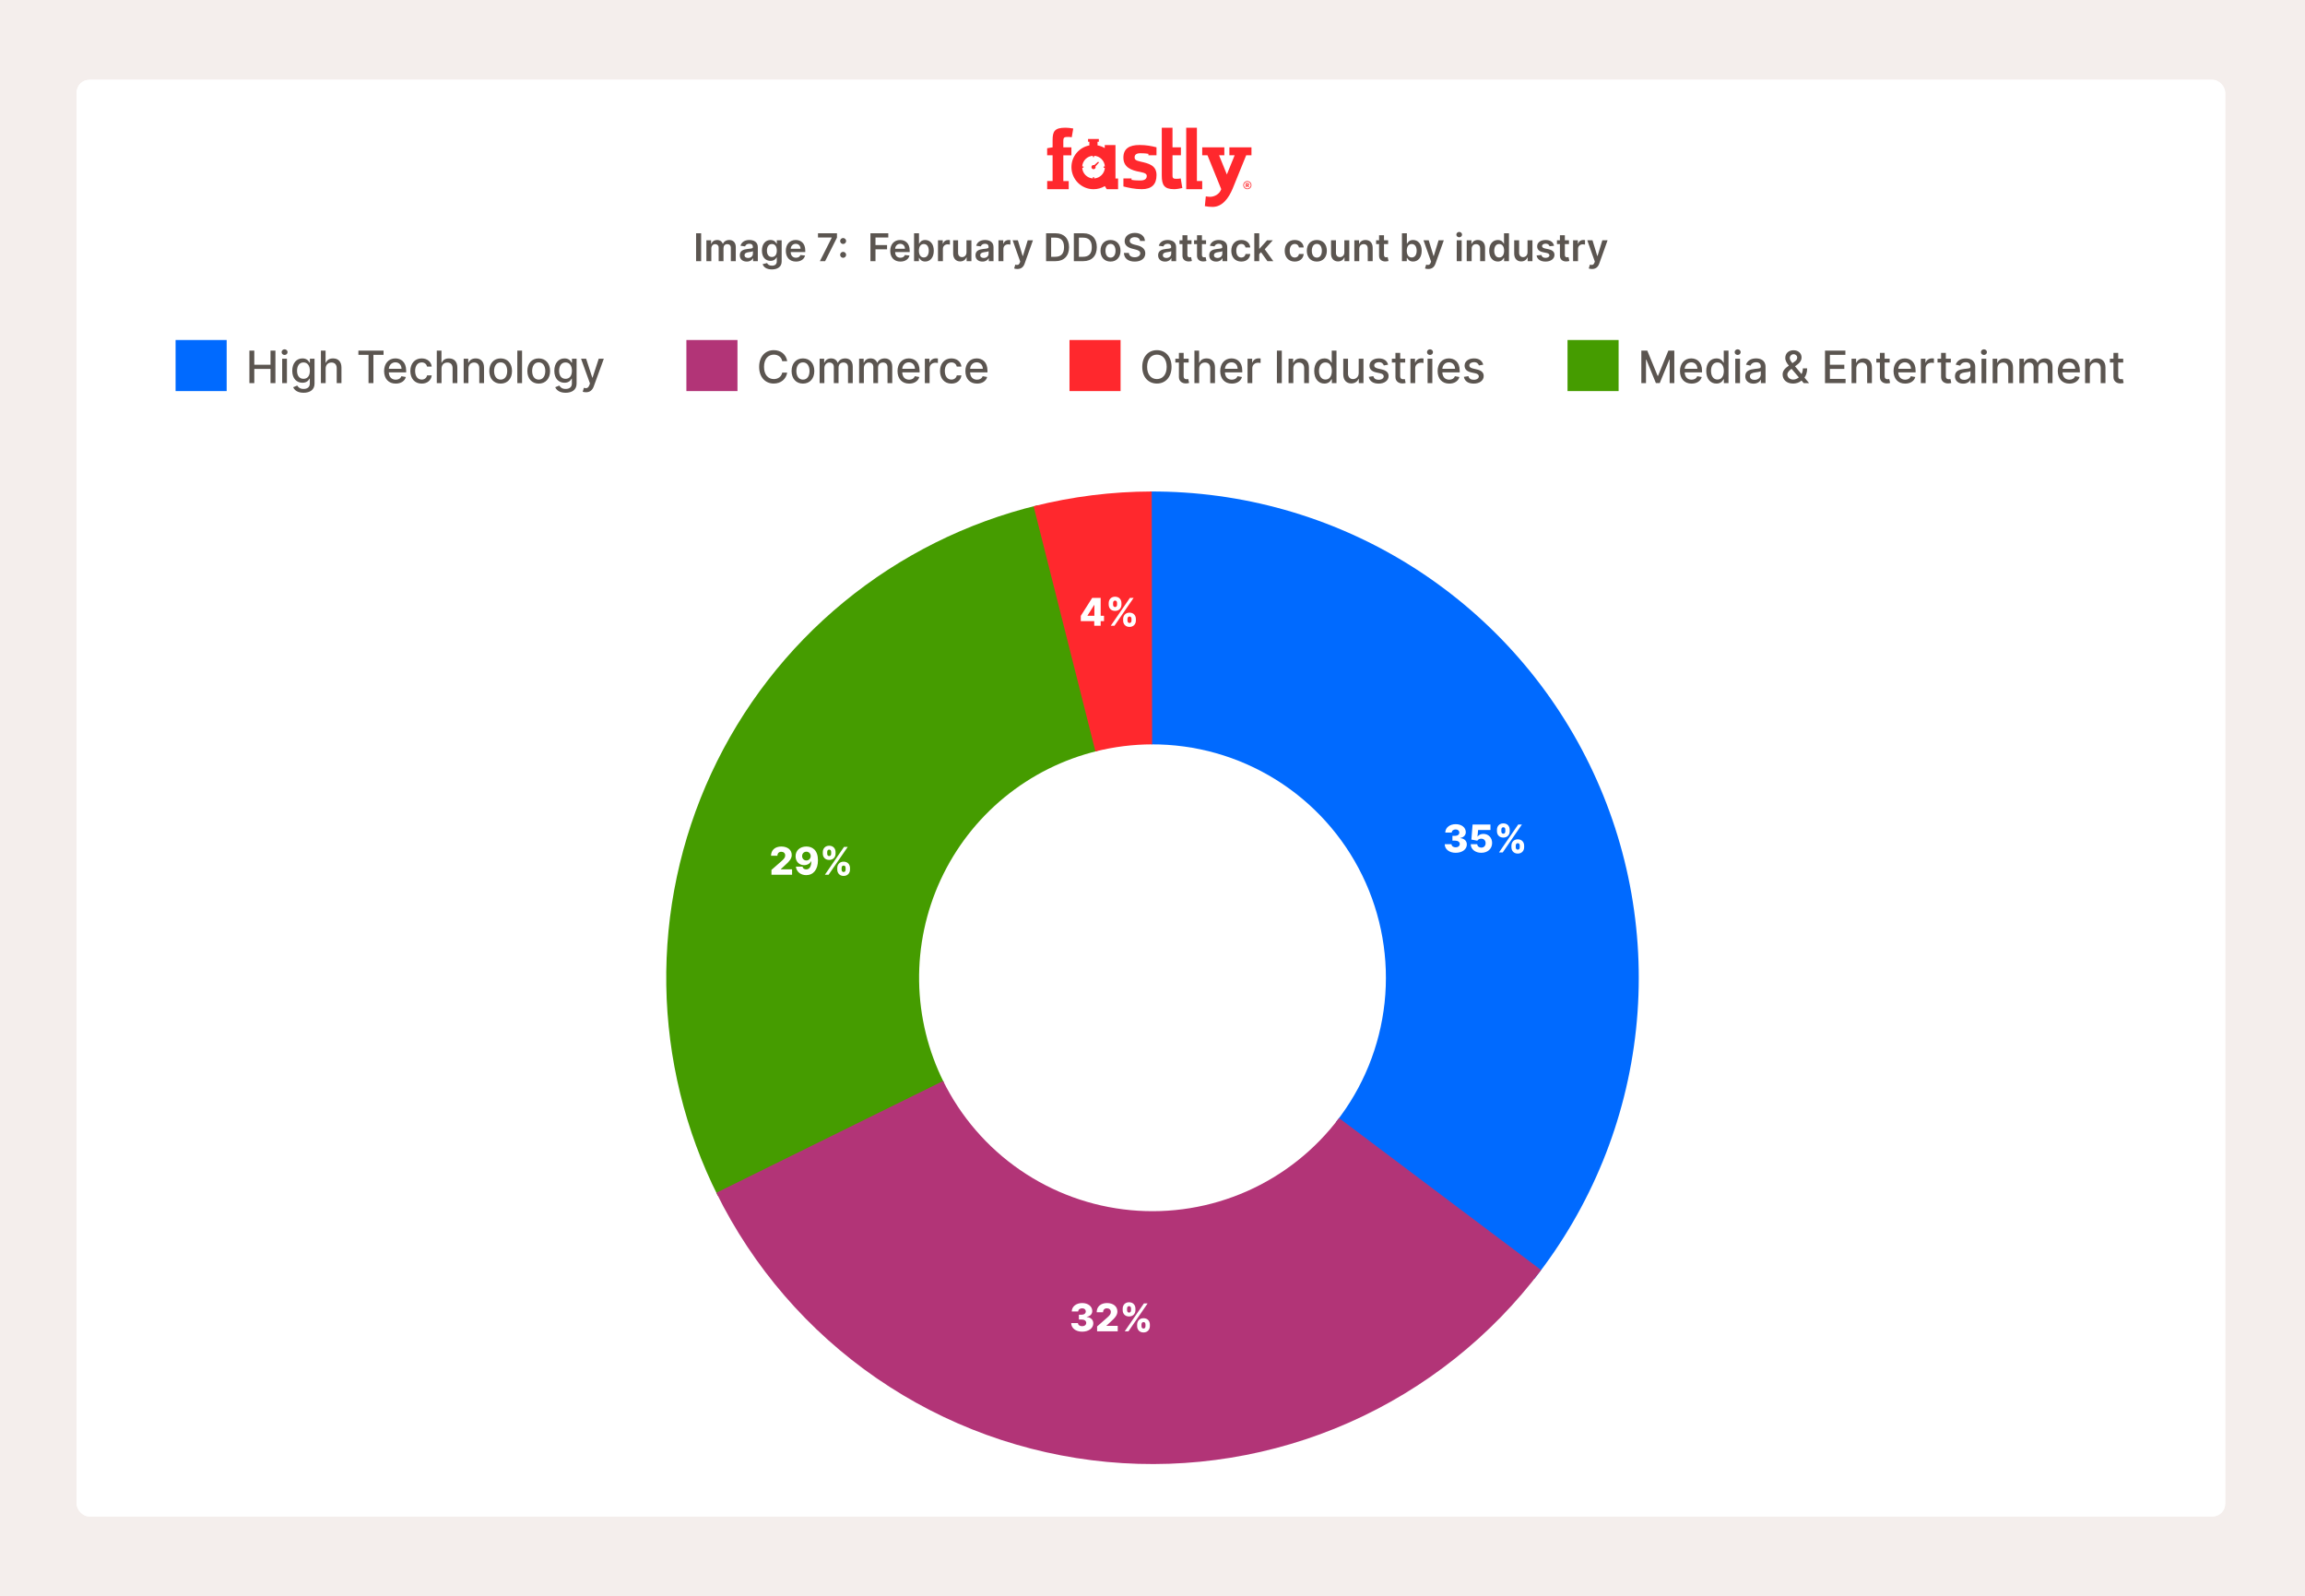
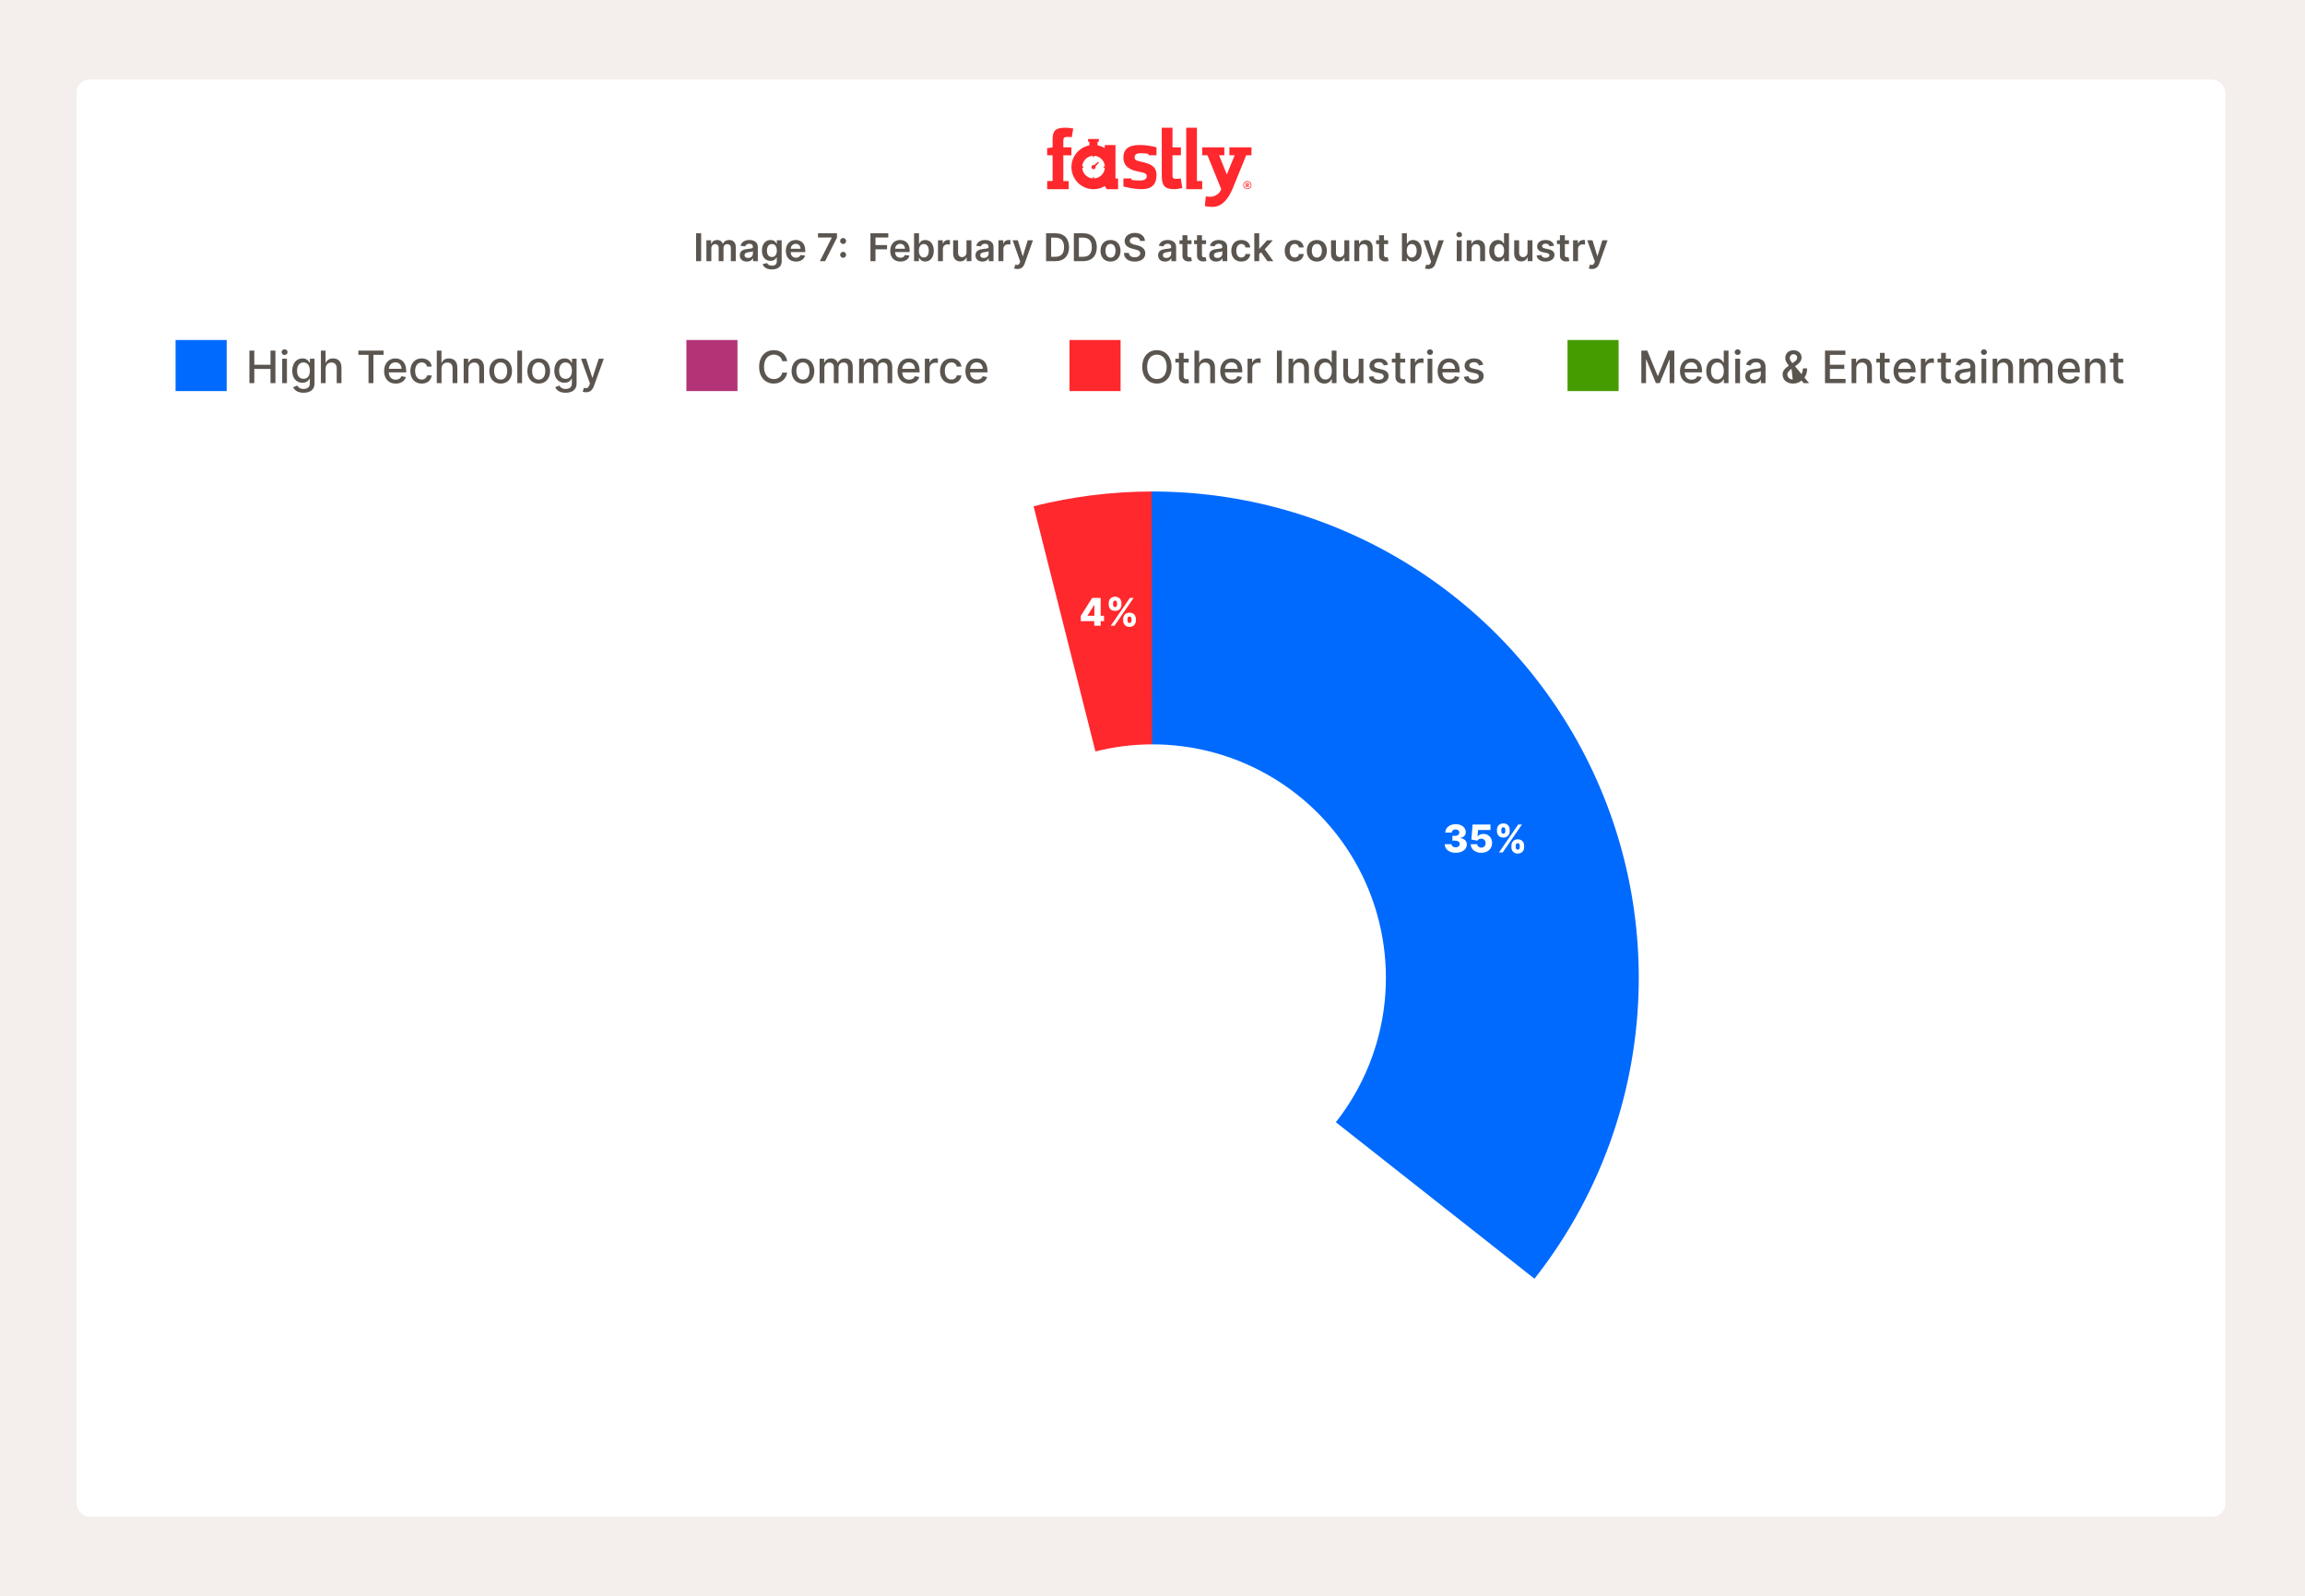
<svg xmlns="http://www.w3.org/2000/svg" width="722" height="500" viewBox="0 0 722 500" fill="none">
  <rect width="722" height="500" fill="#F4EEEC" />
  <rect x="24" y="25" width="673" height="450" rx="4" fill="white" />
  <rect x="47" y="102" width="16" height="16" fill="#006AFF" />
  <rect x="542" y="104.5" width="16" height="16" fill="#B23477" />
  <path d="M573.963 112.909C573.963 116.165 572.014 118.139 569.379 118.139C566.734 118.139 564.79 116.161 564.79 112.909C564.79 109.653 566.734 107.679 569.379 107.679C572.014 107.679 573.963 109.653 573.963 112.909ZM572.442 112.909C572.442 110.428 571.129 109.081 569.379 109.081C567.624 109.081 566.317 110.428 566.317 112.909C566.317 115.39 567.624 116.737 569.379 116.737C571.129 116.737 572.442 115.39 572.442 112.909ZM579.324 110.364V111.557H577.758V115.758C577.758 116.618 578.19 116.777 578.672 116.777C578.911 116.777 579.095 116.732 579.194 116.712L579.463 117.94C579.289 118.005 578.971 118.094 578.498 118.099C577.325 118.124 576.266 117.453 576.271 116.066V111.557H575.153V110.364H576.271V108.534H577.758V110.364H579.324ZM582.619 113.466V118H581.132V107.818H582.599V111.607H582.693C583.051 110.781 583.767 110.264 584.955 110.264C586.526 110.264 587.57 111.239 587.57 113.143V118H586.084V113.322C586.084 112.203 585.472 111.552 584.448 111.552C583.389 111.552 582.619 112.248 582.619 113.466ZM592.845 118.154C590.593 118.154 589.211 116.603 589.211 114.232C589.211 111.885 590.613 110.264 592.741 110.264C594.471 110.264 596.121 111.343 596.121 114.102V114.629H590.692C590.732 116.101 591.587 116.926 592.86 116.926C593.705 116.926 594.352 116.558 594.62 115.837L596.027 116.091C595.689 117.334 594.511 118.154 592.845 118.154ZM590.697 113.516H594.665C594.66 112.347 593.904 111.492 592.751 111.492C591.543 111.492 590.757 112.432 590.697 113.516ZM597.771 118V110.364H599.208V111.577H599.287C599.566 110.756 600.331 110.249 601.226 110.249C601.415 110.249 601.708 110.264 601.857 110.284V111.706C601.738 111.671 601.39 111.616 601.082 111.616C600.028 111.616 599.257 112.337 599.257 113.337V118H597.771ZM608.504 107.818V118H606.968V107.818H608.504ZM612.109 113.466V118H610.622V110.364H612.049V111.607H612.144C612.497 110.796 613.247 110.264 614.396 110.264C615.957 110.264 616.996 111.254 616.996 113.143V118H615.509V113.322C615.509 112.213 614.898 111.552 613.889 111.552C612.855 111.552 612.109 112.248 612.109 113.466ZM621.848 118.149C619.994 118.149 618.656 116.668 618.656 114.197C618.656 111.721 620.014 110.264 621.858 110.264C623.28 110.264 623.787 111.129 624.056 111.602H624.145V107.818H625.632V118H624.18V116.812H624.056C623.787 117.299 623.24 118.149 621.848 118.149ZM622.176 116.881C623.459 116.881 624.17 115.788 624.17 114.182C624.17 112.586 623.474 111.527 622.176 111.527C620.834 111.527 620.158 112.665 620.158 114.182C620.158 115.713 620.849 116.881 622.176 116.881ZM632.591 114.833V110.364H634.082V118H632.62V116.678H632.541C632.188 117.493 631.407 118.099 630.259 118.099C628.792 118.099 627.753 117.115 627.753 115.221V110.364H629.24V115.042C629.24 116.081 629.876 116.747 630.796 116.747C631.631 116.747 632.596 116.131 632.591 114.833ZM641.802 112.228L640.454 112.467C640.28 111.955 639.853 111.442 638.928 111.442C638.083 111.442 637.447 111.86 637.452 112.447C637.447 112.964 637.809 113.247 638.65 113.446L639.863 113.724C641.265 114.048 641.951 114.714 641.951 115.793C641.951 117.175 640.673 118.154 638.829 118.154C637.113 118.154 635.99 117.393 635.741 116.041L637.178 115.822C637.357 116.573 637.929 116.956 638.819 116.956C639.793 116.956 640.425 116.494 640.425 115.902C640.425 115.425 640.081 115.097 639.346 114.933L638.053 114.649C636.621 114.331 635.965 113.61 635.965 112.526C635.965 111.174 637.188 110.264 638.913 110.264C640.564 110.264 641.493 111.04 641.802 112.228ZM647.15 110.364V111.557H645.584V115.758C645.584 116.618 646.016 116.777 646.499 116.777C646.737 116.777 646.921 116.732 647.021 116.712L647.289 117.94C647.115 118.005 646.797 118.094 646.325 118.099C645.151 118.124 644.092 117.453 644.097 116.066V111.557H642.979V110.364H644.097V108.534H645.584V110.364H647.15ZM648.794 118V110.364H650.231V111.577H650.311C650.589 110.756 651.355 110.249 652.249 110.249C652.438 110.249 652.732 110.264 652.881 110.284V111.706C652.762 111.671 652.414 111.616 652.105 111.616C651.051 111.616 650.281 112.337 650.281 113.337V118H648.794ZM654.167 118V110.364H655.654V118H654.167ZM654.918 109.185C654.401 109.185 653.978 108.788 653.978 108.3C653.978 107.813 654.401 107.411 654.918 107.411C655.43 107.411 655.858 107.813 655.858 108.3C655.858 108.788 655.43 109.185 654.918 109.185ZM660.945 118.154C658.693 118.154 657.311 116.603 657.311 114.232C657.311 111.885 658.713 110.264 660.84 110.264C662.57 110.264 664.221 111.343 664.221 114.102V114.629H658.792C658.832 116.101 659.687 116.926 660.96 116.926C661.805 116.926 662.451 116.558 662.72 115.837L664.127 116.091C663.789 117.334 662.61 118.154 660.945 118.154ZM658.797 113.516H662.764C662.759 112.347 662.004 111.492 660.85 111.492C659.642 111.492 658.857 112.432 658.797 113.516ZM671.593 112.228L670.245 112.467C670.071 111.955 669.644 111.442 668.719 111.442C667.874 111.442 667.238 111.86 667.243 112.447C667.238 112.964 667.6 113.247 668.441 113.446L669.654 113.724C671.056 114.048 671.742 114.714 671.742 115.793C671.742 117.175 670.464 118.154 668.62 118.154C666.904 118.154 665.781 117.393 665.532 116.041L666.969 115.822C667.148 116.573 667.72 116.956 668.61 116.956C669.584 116.956 670.216 116.494 670.216 115.902C670.216 115.425 669.873 115.097 669.137 114.933L667.844 114.649C666.412 114.331 665.756 113.61 665.756 112.526C665.756 111.174 666.979 110.264 668.704 110.264C670.355 110.264 671.284 111.04 671.593 112.228Z" fill="#5B5550" />
-   <rect x="252" y="104.5" width="16" height="16" fill="#FF282D" />
  <path d="M275.119 118V107.818H276.655V112.243H281.731V107.818H283.272V118H281.731V113.56H276.655V118H275.119ZM285.39 118V110.364H286.876V118H285.39ZM286.141 109.185C285.624 109.185 285.201 108.788 285.201 108.3C285.201 107.813 285.624 107.411 286.141 107.411C286.653 107.411 287.08 107.813 287.08 108.3C287.08 108.788 286.653 109.185 286.141 109.185ZM292.078 121.023C290.253 121.023 289.234 120.227 288.831 119.293L290.109 118.766C290.373 119.203 290.855 119.825 292.093 119.825C293.221 119.825 294.042 119.308 294.042 118.109V116.608H293.947C293.679 117.095 293.137 117.886 291.735 117.886C289.93 117.886 288.543 116.588 288.543 114.152C288.543 111.721 289.9 110.264 291.745 110.264C293.167 110.264 293.694 111.129 293.957 111.602H294.067V110.364H295.523V118.169C295.523 120.133 294.022 121.023 292.078 121.023ZM292.063 116.653C293.346 116.653 294.057 115.708 294.057 114.132C294.057 112.586 293.361 111.527 292.063 111.527C290.721 111.527 290.045 112.665 290.045 114.132C290.045 115.634 290.736 116.653 292.063 116.653ZM299.003 113.466V118H297.517V107.818H298.983V111.607H299.078C299.436 110.781 300.152 110.264 301.34 110.264C302.911 110.264 303.955 111.239 303.955 113.143V118H302.469V113.322C302.469 112.203 301.857 111.552 300.833 111.552C299.774 111.552 299.003 112.248 299.003 113.466ZM309.261 109.141V107.818H317.141V109.141H313.964V118H312.433V109.141H309.261ZM320.947 118.154C318.695 118.154 317.312 116.603 317.312 114.232C317.312 111.885 318.714 110.264 320.842 110.264C322.572 110.264 324.223 111.343 324.223 114.102V114.629H318.794C318.834 116.101 319.689 116.926 320.962 116.926C321.807 116.926 322.453 116.558 322.722 115.837L324.129 116.091C323.79 117.334 322.612 118.154 320.947 118.154ZM318.799 113.516H322.766C322.761 112.347 322.006 111.492 320.852 111.492C319.644 111.492 318.859 112.432 318.799 113.516ZM329.089 118.154C326.872 118.154 325.529 116.518 325.529 114.217C325.529 111.885 326.921 110.264 329.074 110.264C330.809 110.264 332.067 111.288 332.226 112.83H330.779C330.62 112.114 330.044 111.517 329.099 111.517C327.856 111.517 327.031 112.546 327.031 114.182C327.031 115.847 327.841 116.896 329.099 116.896C329.949 116.896 330.59 116.409 330.779 115.584H332.226C332.062 117.07 330.894 118.154 329.089 118.154ZM335.302 113.466V118H333.816V107.818H335.282V111.607H335.377C335.735 110.781 336.451 110.264 337.639 110.264C339.21 110.264 340.254 111.239 340.254 113.143V118H338.767V113.322C338.767 112.203 338.156 111.552 337.132 111.552C336.073 111.552 335.302 112.248 335.302 113.466ZM343.724 113.466V118H342.238V110.364H343.664V111.607H343.759C344.112 110.796 344.863 110.264 346.011 110.264C347.572 110.264 348.611 111.254 348.611 113.143V118H347.125V113.322C347.125 112.213 346.513 111.552 345.504 111.552C344.47 111.552 343.724 112.248 343.724 113.466ZM353.821 118.154C351.669 118.154 350.262 116.578 350.262 114.217C350.262 111.84 351.669 110.264 353.821 110.264C355.974 110.264 357.381 111.84 357.381 114.217C357.381 116.578 355.974 118.154 353.821 118.154ZM353.826 116.906C355.223 116.906 355.88 115.678 355.88 114.212C355.88 112.75 355.223 111.507 353.826 111.507C352.419 111.507 351.763 112.75 351.763 114.212C351.763 115.678 352.419 116.906 353.826 116.906ZM360.527 107.818V118H359.04V107.818H360.527ZM365.743 118.154C363.591 118.154 362.184 116.578 362.184 114.217C362.184 111.84 363.591 110.264 365.743 110.264C367.896 110.264 369.303 111.84 369.303 114.217C369.303 116.578 367.896 118.154 365.743 118.154ZM365.748 116.906C367.145 116.906 367.801 115.678 367.801 114.212C367.801 112.75 367.145 111.507 365.748 111.507C364.341 111.507 363.685 112.75 363.685 114.212C363.685 115.678 364.341 116.906 365.748 116.906ZM374.164 121.023C372.339 121.023 371.32 120.227 370.917 119.293L372.195 118.766C372.459 119.203 372.941 119.825 374.179 119.825C375.307 119.825 376.128 119.308 376.128 118.109V116.608H376.033C375.765 117.095 375.223 117.886 373.821 117.886C372.016 117.886 370.629 116.588 370.629 114.152C370.629 111.721 371.986 110.264 373.831 110.264C375.253 110.264 375.78 111.129 376.043 111.602H376.153V110.364H377.609V118.169C377.609 120.133 376.108 121.023 374.164 121.023ZM374.149 116.653C375.432 116.653 376.143 115.708 376.143 114.132C376.143 112.586 375.447 111.527 374.149 111.527C372.807 111.527 372.131 112.665 372.131 114.132C372.131 115.634 372.822 116.653 374.149 116.653ZM380.542 120.864C380.095 120.864 379.707 120.779 379.528 120.7L379.886 119.482C380.702 119.705 381.233 119.621 381.611 118.607L381.795 118.099L379.001 110.364H380.592L382.526 116.29H382.606L384.54 110.364H386.135L382.988 119.019C382.546 120.222 381.77 120.864 380.542 120.864Z" fill="#5B5550" />
  <rect x="417" y="104.5" width="16" height="16" fill="#459C00" />
  <path d="M448.575 111.129H447.024C446.771 109.812 445.682 109.081 444.384 109.081C442.629 109.081 441.317 110.438 441.317 112.909C441.317 115.4 442.634 116.737 444.379 116.737C445.667 116.737 446.761 116.021 447.024 114.719L448.575 114.724C448.242 116.737 446.607 118.139 444.369 118.139C441.724 118.139 439.79 116.165 439.79 112.909C439.79 109.653 441.734 107.679 444.369 107.679C446.522 107.679 448.227 108.952 448.575 111.129ZM453.511 118.154C451.358 118.154 449.951 116.578 449.951 114.217C449.951 111.84 451.358 110.264 453.511 110.264C455.664 110.264 457.07 111.84 457.07 114.217C457.07 116.578 455.664 118.154 453.511 118.154ZM453.516 116.906C454.913 116.906 455.569 115.678 455.569 114.212C455.569 112.75 454.913 111.507 453.516 111.507C452.109 111.507 451.453 112.75 451.453 114.212C451.453 115.678 452.109 116.906 453.516 116.906ZM458.73 118V110.364H460.157V111.607H460.251C460.569 110.766 461.32 110.264 462.329 110.264C463.348 110.264 464.049 110.771 464.382 111.607H464.462C464.83 110.791 465.655 110.264 466.754 110.264C468.136 110.264 469.11 111.134 469.11 112.879V118H467.624V113.018C467.624 111.984 466.978 111.547 466.192 111.547C465.223 111.547 464.661 112.213 464.661 113.133V118H463.179V112.924C463.179 112.094 462.608 111.547 461.782 111.547C460.937 111.547 460.216 112.263 460.216 113.292V118H458.73ZM471.103 118V110.364H472.53V111.607H472.624C472.942 110.766 473.693 110.264 474.702 110.264C475.721 110.264 476.422 110.771 476.756 111.607H476.835C477.203 110.791 478.028 110.264 479.127 110.264C480.509 110.264 481.483 111.134 481.483 112.879V118H479.997V113.018C479.997 111.984 479.351 111.547 478.565 111.547C477.596 111.547 477.034 112.213 477.034 113.133V118H475.552V112.924C475.552 112.094 474.981 111.547 474.155 111.547C473.31 111.547 472.589 112.263 472.589 113.292V118H471.103ZM486.767 118.154C484.515 118.154 483.133 116.603 483.133 114.232C483.133 111.885 484.535 110.264 486.663 110.264C488.393 110.264 490.043 111.343 490.043 114.102V114.629H484.614C484.654 116.101 485.509 116.926 486.782 116.926C487.627 116.926 488.273 116.558 488.542 115.837L489.949 116.091C489.611 117.334 488.433 118.154 486.767 118.154ZM484.619 113.516H488.587C488.582 112.347 487.826 111.492 486.673 111.492C485.464 111.492 484.679 112.432 484.619 113.516ZM491.693 118V110.364H493.129V111.577H493.209C493.487 110.756 494.253 110.249 495.148 110.249C495.337 110.249 495.63 110.264 495.779 110.284V111.706C495.66 111.671 495.312 111.616 495.004 111.616C493.95 111.616 493.179 112.337 493.179 113.337V118H491.693ZM500.009 118.154C497.792 118.154 496.449 116.518 496.449 114.217C496.449 111.885 497.841 110.264 499.994 110.264C501.729 110.264 502.987 111.288 503.146 112.83H501.699C501.54 112.114 500.963 111.517 500.019 111.517C498.776 111.517 497.951 112.546 497.951 114.182C497.951 115.847 498.761 116.896 500.019 116.896C500.869 116.896 501.51 116.409 501.699 115.584H503.146C502.982 117.07 501.814 118.154 500.009 118.154ZM508.027 118.154C505.775 118.154 504.393 116.603 504.393 114.232C504.393 111.885 505.795 110.264 507.922 110.264C509.653 110.264 511.303 111.343 511.303 114.102V114.629H505.874C505.914 116.101 506.769 116.926 508.042 116.926C508.887 116.926 509.533 116.558 509.802 115.837L511.209 116.091C510.871 117.334 509.692 118.154 508.027 118.154ZM505.879 113.516H509.846C509.841 112.347 509.086 111.492 507.932 111.492C506.724 111.492 505.939 112.432 505.879 113.516Z" fill="#5B5550" />
  <g clip-path="url(#clip0_142_2037)">
    <path d="M371.56 59.257H376.572V56.703H374.91V40H371.56V59.257Z" fill="#FF282D" />
    <path d="M328 56.703H329.707V48.642H328V46.425L329.707 46.143V43.899C329.707 41.181 330.297 40 333.757 40C334.502 40 335.392 40.109 336.173 40.255L335.709 42.99C335.183 42.908 334.919 42.89 334.593 42.89C333.376 42.89 333.067 43.008 333.067 44.208V46.152H335.6V48.651H333.067V56.712H334.756V59.266H328.009V56.703H328Z" fill="#FF282D" />
    <path d="M369.843 55.894C369.317 56.003 368.863 55.994 368.527 56.003C367.146 56.04 367.264 55.585 367.264 54.277V48.642H369.898V46.143H367.264V40H363.905V54.976C363.905 57.921 364.631 59.257 367.791 59.257C368.536 59.257 369.571 59.066 370.343 58.893L369.843 55.894Z" fill="#FF282D" />
-     <path d="M390.711 56.721C391.419 56.721 391.991 57.285 391.991 57.993C391.991 58.702 391.419 59.257 390.711 59.257C390.002 59.257 389.439 58.693 389.439 57.993C389.439 57.276 390.011 56.721 390.711 56.721ZM390.711 59.057C391.301 59.057 391.773 58.575 391.773 57.984C391.773 57.394 391.292 56.93 390.711 56.93C390.12 56.93 389.648 57.394 389.648 57.984C389.648 58.575 390.129 59.057 390.711 59.057ZM390.947 58.611L390.692 58.239H390.511V58.611H390.229V57.366H390.747C391.056 57.366 391.246 57.521 391.246 57.794C391.246 57.993 391.146 58.13 390.983 58.184L391.292 58.611H390.947ZM390.511 57.984H390.738C390.865 57.984 390.956 57.93 390.956 57.794C390.956 57.666 390.865 57.612 390.747 57.612H390.511V57.984Z" fill="#FF282D" />
    <path d="M359.719 48.633V48.188C358.701 48.006 357.694 47.997 357.149 47.997C355.587 47.997 355.396 48.824 355.396 49.278C355.396 49.914 355.614 50.26 357.303 50.633C359.782 51.187 362.261 51.768 362.261 54.84C362.261 57.757 360.763 59.257 357.612 59.257C355.505 59.257 353.453 58.802 351.891 58.402V55.894H354.434V56.34C355.532 56.548 356.677 56.53 357.276 56.53C358.947 56.53 359.21 55.631 359.21 55.158C359.21 54.495 358.729 54.177 357.167 53.859C354.225 53.359 351.882 52.35 351.882 49.36C351.882 46.525 353.78 45.416 356.931 45.416C359.065 45.416 360.69 45.743 362.252 46.143V48.633H359.719Z" fill="#FF282D" />
-     <path d="M343.982 50.642L342.747 51.723C342.52 51.641 342.247 51.696 342.066 51.877C341.812 52.132 341.812 52.55 342.066 52.804C342.32 53.059 342.738 53.059 342.992 52.804C343.174 52.623 343.228 52.35 343.146 52.123L344.236 50.905L343.982 50.642Z" fill="#FF282D" />
    <path d="M349.403 45.434H346.043V46.38C345.353 45.971 344.59 45.68 343.782 45.534V44.389H344.191V43.535H340.813V44.389H341.221V45.543C338.025 46.152 335.61 48.96 335.61 52.341C335.61 56.167 338.706 59.266 342.529 59.266C343.818 59.266 345.035 58.911 346.07 58.293L346.67 59.266H350.22V55.903H349.403V45.434ZM346.079 52.541C345.98 54.349 344.527 55.794 342.72 55.894V55.494H342.32V55.894C340.522 55.785 339.078 54.34 338.988 52.532H339.387V52.132H338.988C339.096 50.342 340.531 48.906 342.32 48.797V49.197H342.72V48.797C344.527 48.888 345.98 50.342 346.079 52.15H345.68V52.55H346.079V52.541Z" fill="#FF282D" />
    <path d="M385.072 46.143H392V48.642H390.347L386.098 59.102C384.881 62.037 382.883 64.809 379.832 64.809C379.087 64.809 378.089 64.727 377.398 64.564L377.698 61.51C378.143 61.592 378.724 61.647 379.024 61.647C380.44 61.647 382.03 60.774 382.529 59.248L378.225 48.642H376.572V46.143H383.501V48.642H381.848L384.291 54.649L386.733 48.642H385.081V46.143H385.072Z" fill="#FF282D" />
  </g>
  <path d="M192.83 73.073V81.8H191.249V73.073H192.83ZM194.474 81.8V75.255H195.949V76.367H196.025C196.298 75.621 196.954 75.169 197.832 75.169C198.714 75.169 199.349 75.625 199.601 76.367H199.669C199.959 75.638 200.683 75.169 201.633 75.169C202.835 75.169 203.679 75.945 203.679 77.407V81.8H202.132V77.645C202.132 76.836 201.638 76.469 201.015 76.469C200.27 76.469 199.831 76.98 199.831 77.718V81.8H198.318V77.581C198.318 76.908 197.871 76.469 197.219 76.469C196.554 76.469 196.017 77.014 196.017 77.82V81.8H194.474ZM207.127 81.932C205.879 81.932 204.937 81.25 204.937 79.963C204.937 78.489 206.151 78.11 207.421 77.973C208.576 77.85 209.041 77.829 209.041 77.385V77.36C209.041 76.716 208.649 76.35 207.933 76.35C207.178 76.35 206.744 76.733 206.59 77.181L205.15 76.976C205.491 75.783 206.548 75.169 207.924 75.169C209.173 75.169 210.583 75.689 210.583 77.419V81.8H209.1V80.901H209.049C208.768 81.451 208.154 81.932 207.127 81.932ZM207.528 80.799C208.457 80.799 209.045 80.181 209.045 79.452V78.681C208.845 78.843 208.035 78.945 207.63 79C206.94 79.098 206.424 79.346 206.424 79.938C206.424 80.505 206.884 80.799 207.528 80.799ZM214.981 84.391C213.315 84.391 212.373 83.654 212.092 82.737L213.481 82.401C213.669 82.784 214.078 83.223 215.007 83.223C215.884 83.223 216.524 82.827 216.524 81.864V80.624H216.447C216.208 81.105 215.684 81.706 214.563 81.706C213.055 81.706 211.866 80.641 211.866 78.506C211.866 76.354 213.055 75.169 214.568 75.169C215.722 75.169 216.213 75.864 216.447 76.337H216.532V75.255H218.053V81.907C218.053 83.581 216.749 84.391 214.981 84.391ZM214.994 80.496C215.978 80.496 216.532 79.746 216.532 78.498C216.532 77.257 215.987 76.435 214.994 76.435C213.967 76.435 213.438 77.309 213.438 78.498C213.438 79.704 213.975 80.496 214.994 80.496ZM222.532 81.928C220.559 81.928 219.353 80.62 219.353 78.566C219.353 76.546 220.576 75.169 222.451 75.169C224.062 75.169 225.443 76.179 225.443 78.476V78.949H220.883C220.896 80.07 221.556 80.726 222.553 80.726C223.218 80.726 223.73 80.436 223.938 79.882L225.379 80.044C225.106 81.182 224.058 81.928 222.532 81.928ZM220.887 77.909H223.964C223.955 77.019 223.359 76.371 222.472 76.371C221.552 76.371 220.934 77.074 220.887 77.909ZM229.55 80.181V78.924L233.253 73.073H235.221V78.881H236.338V80.181H235.221V81.8H233.713V80.181H229.55ZM233.73 78.881V74.862H233.662L231.169 78.813V78.881H233.73ZM238.667 80.752C238.147 80.752 237.725 80.334 237.729 79.814C237.725 79.303 238.147 78.885 238.667 78.885C239.17 78.885 239.6 79.303 239.604 79.814C239.6 80.334 239.17 80.752 238.667 80.752ZM238.667 76.422C238.147 76.422 237.725 76.005 237.729 75.485C237.725 74.973 238.147 74.556 238.667 74.556C239.17 74.556 239.6 74.973 239.604 75.485C239.6 76.005 239.17 76.422 238.667 76.422ZM245.823 73.073V81.8H244.242V73.073H245.823ZM249.009 77.965V81.8H247.466V75.255H248.941V76.367H249.018C249.316 75.638 249.989 75.169 250.969 75.169C252.32 75.169 253.215 76.064 253.211 77.632V81.8H251.668V77.871C251.668 76.998 251.191 76.473 250.394 76.473C249.58 76.473 249.009 77.019 249.009 77.965ZM257.208 81.915C255.665 81.915 254.51 80.692 254.51 78.536C254.51 76.354 255.699 75.169 257.212 75.169C258.367 75.169 258.849 75.864 259.083 76.337H259.147V73.073H260.694V81.8H259.177V80.769H259.083C258.84 81.246 258.333 81.915 257.208 81.915ZM257.638 80.65C258.623 80.65 259.177 79.797 259.177 78.527C259.177 77.257 258.631 76.435 257.638 76.435C256.611 76.435 256.083 77.309 256.083 78.527C256.083 79.755 256.62 80.65 257.638 80.65ZM266.509 79.047V75.255H268.052V81.8H266.556V80.637H266.488C266.19 81.37 265.499 81.885 264.519 81.885C263.232 81.885 262.338 80.995 262.338 79.422V75.255H263.88V79.184C263.88 80.014 264.374 80.539 265.116 80.539C265.798 80.539 266.509 80.044 266.509 79.047ZM274.812 76.985L273.405 77.138C273.286 76.708 272.911 76.32 272.199 76.32C271.556 76.32 271.066 76.627 271.07 77.07C271.066 77.449 271.33 77.679 271.995 77.829L273.111 78.067C274.347 78.336 274.948 78.907 274.952 79.84C274.948 81.08 273.793 81.928 272.157 81.928C270.55 81.928 269.54 81.216 269.349 80.014L270.853 79.87C270.985 80.458 271.445 80.764 272.153 80.764C272.885 80.764 273.371 80.428 273.371 79.98C273.371 79.61 273.09 79.367 272.489 79.235L271.373 79C270.116 78.74 269.528 78.11 269.532 77.155C269.528 75.945 270.601 75.169 272.178 75.169C273.712 75.169 274.599 75.877 274.812 76.985ZM279.493 75.255V76.448H278.202V79.831C278.202 80.454 278.513 80.59 278.9 80.59C279.092 80.59 279.267 80.552 279.352 80.53L279.612 81.736C279.446 81.791 279.143 81.877 278.704 81.889C277.545 81.924 276.65 81.319 276.659 80.087V76.448H275.73V75.255H276.659V73.686H278.202V75.255H279.493ZM280.783 81.8V75.255H282.279V76.346H282.347C282.585 75.587 283.212 75.161 283.962 75.161C284.132 75.161 284.375 75.178 284.516 75.204V76.623C284.384 76.58 284.06 76.533 283.8 76.533C282.952 76.533 282.325 77.121 282.325 77.952V81.8H280.783ZM285.541 81.8V75.255H287.083V81.8H285.541ZM286.316 74.326C285.822 74.326 285.421 73.951 285.421 73.49C285.421 73.026 285.822 72.651 286.316 72.651C286.806 72.651 287.207 73.026 287.207 73.49C287.207 73.951 286.806 74.326 286.316 74.326ZM291.567 81.928C289.594 81.928 288.388 80.62 288.388 78.566C288.388 76.546 289.611 75.169 291.486 75.169C293.097 75.169 294.478 76.179 294.478 78.476V78.949H289.918C289.931 80.07 290.591 80.726 291.589 80.726C292.253 80.726 292.765 80.436 292.974 79.882L294.414 80.044C294.141 81.182 293.093 81.928 291.567 81.928ZM289.922 77.909H292.999C292.991 77.019 292.394 76.371 291.508 76.371C290.587 76.371 289.969 77.074 289.922 77.909ZM300.956 76.985L299.55 77.138C299.431 76.708 299.056 76.32 298.344 76.32C297.7 76.32 297.21 76.627 297.215 77.07C297.21 77.449 297.475 77.679 298.139 77.829L299.256 78.067C300.492 78.336 301.093 78.907 301.097 79.84C301.093 81.08 299.938 81.928 298.301 81.928C296.695 81.928 295.685 81.216 295.493 80.014L296.997 79.87C297.129 80.458 297.59 80.764 298.297 80.764C299.03 80.764 299.516 80.428 299.516 79.98C299.516 79.61 299.235 79.367 298.634 79.235L297.517 79C296.26 78.74 295.672 78.11 295.676 77.155C295.672 75.945 296.746 75.169 298.323 75.169C299.857 75.169 300.743 75.877 300.956 76.985ZM308.614 75.255V76.448H307.323V79.831C307.323 80.454 307.634 80.59 308.021 80.59C308.213 80.59 308.388 80.552 308.473 80.53L308.733 81.736C308.567 81.791 308.264 81.877 307.825 81.889C306.666 81.924 305.771 81.319 305.78 80.087V76.448H304.851V75.255H305.78V73.686H307.323V75.255H308.614ZM311.787 81.932C310.539 81.932 309.597 81.25 309.597 79.963C309.597 78.489 310.812 78.11 312.081 77.973C313.236 77.85 313.701 77.829 313.701 77.385V77.36C313.701 76.716 313.309 76.35 312.593 76.35C311.839 76.35 311.404 76.733 311.251 77.181L309.81 76.976C310.151 75.783 311.208 75.169 312.584 75.169C313.833 75.169 315.243 75.689 315.243 77.419V81.8H313.76V80.901H313.709C313.428 81.451 312.814 81.932 311.787 81.932ZM312.188 80.799C313.117 80.799 313.705 80.181 313.705 79.452V78.681C313.505 78.843 312.695 78.945 312.29 79C311.6 79.098 311.084 79.346 311.084 79.938C311.084 80.505 311.545 80.799 312.188 80.799ZM316.795 81.8V75.255H318.29V76.346H318.358C318.597 75.587 319.224 75.161 319.974 75.161C320.144 75.161 320.387 75.178 320.528 75.204V76.623C320.395 76.58 320.072 76.533 319.812 76.533C318.964 76.533 318.337 77.121 318.337 77.952V81.8H316.795ZM324.129 84.391C322.463 84.391 321.521 83.654 321.24 82.737L322.629 82.401C322.817 82.784 323.226 83.223 324.155 83.223C325.033 83.223 325.672 82.827 325.672 81.864V80.624H325.595C325.357 81.105 324.833 81.706 323.712 81.706C322.203 81.706 321.014 80.641 321.014 78.506C321.014 76.354 322.203 75.169 323.716 75.169C324.871 75.169 325.361 75.864 325.595 76.337H325.681V75.255H327.202V81.907C327.202 83.581 325.898 84.391 324.129 84.391ZM324.142 80.496C325.127 80.496 325.681 79.746 325.681 78.498C325.681 77.257 325.135 76.435 324.142 76.435C323.115 76.435 322.587 77.309 322.587 78.498C322.587 79.704 323.124 80.496 324.142 80.496ZM331.681 81.928C329.708 81.928 328.502 80.62 328.502 78.566C328.502 76.546 329.725 75.169 331.6 75.169C333.21 75.169 334.591 76.179 334.591 78.476V78.949H330.031C330.044 80.07 330.705 80.726 331.702 80.726C332.367 80.726 332.878 80.436 333.087 79.882L334.527 80.044C334.254 81.182 333.206 81.928 331.681 81.928ZM330.036 77.909H333.112C333.104 77.019 332.507 76.371 331.621 76.371C330.7 76.371 330.083 77.074 330.036 77.909ZM339.165 75.255V76.448H337.873V79.831C337.873 80.454 338.184 80.59 338.572 80.59C338.764 80.59 338.939 80.552 339.024 80.53L339.284 81.736C339.118 81.791 338.815 81.877 338.376 81.889C337.217 81.924 336.322 81.319 336.331 80.087V76.448H335.402V75.255H336.331V73.686H337.873V75.255H339.165ZM343.282 81.928C341.309 81.928 340.103 80.62 340.103 78.566C340.103 76.546 341.326 75.169 343.201 75.169C344.812 75.169 346.193 76.179 346.193 78.476V78.949H341.633C341.646 80.07 342.306 80.726 343.303 80.726C343.968 80.726 344.48 80.436 344.688 79.882L346.129 80.044C345.856 81.182 344.808 81.928 343.282 81.928ZM341.637 77.909H344.714C344.705 77.019 344.109 76.371 343.222 76.371C342.302 76.371 341.684 77.074 341.637 77.909ZM349.927 81.915C348.384 81.915 347.229 80.692 347.229 78.536C347.229 76.354 348.418 75.169 349.931 75.169C351.086 75.169 351.567 75.864 351.802 76.337H351.866V73.073H353.412V81.8H351.895V80.769H351.802C351.559 81.246 351.052 81.915 349.927 81.915ZM350.357 80.65C351.341 80.65 351.895 79.797 351.895 78.527C351.895 77.257 351.35 76.435 350.357 76.435C349.33 76.435 348.802 77.309 348.802 78.527C348.802 79.755 349.339 80.65 350.357 80.65ZM358.101 81.8V73.073H359.644V76.337H359.708C359.942 75.864 360.423 75.169 361.578 75.169C363.091 75.169 364.28 76.354 364.28 78.536C364.28 80.692 363.125 81.915 361.583 81.915C360.458 81.915 359.95 81.246 359.708 80.769H359.618V81.8H358.101ZM359.614 78.527C359.614 79.797 360.168 80.65 361.152 80.65C362.171 80.65 362.708 79.755 362.708 78.527C362.708 77.309 362.179 76.435 361.152 76.435C360.159 76.435 359.614 77.257 359.614 78.527ZM366.328 84.255C365.906 84.255 365.531 84.178 365.322 84.093L365.68 82.891C366.353 83.087 366.805 83.036 367.09 82.29L367.222 81.936L364.849 75.255H366.485L367.994 80.198H368.062L369.575 75.255H371.215L368.595 82.593C368.224 83.637 367.529 84.255 366.328 84.255ZM378.285 81.8H375.328V73.073H378.345C380.944 73.073 382.521 74.709 382.521 77.428C382.521 80.155 380.944 81.8 378.285 81.8ZM376.909 80.432H378.208C380.028 80.432 380.953 79.435 380.953 77.428C380.953 75.429 380.028 74.441 378.255 74.441H376.909V80.432ZM386.98 81.8H384.023V73.073H387.04C389.639 73.073 391.216 74.709 391.216 77.428C391.216 80.155 389.639 81.8 386.98 81.8ZM385.604 80.432H386.904C388.723 80.432 389.648 79.435 389.648 77.428C389.648 75.429 388.723 74.441 386.95 74.441H385.604V80.432ZM395.505 81.928C393.588 81.928 392.369 80.577 392.369 78.553C392.369 76.525 393.588 75.169 395.505 75.169C397.423 75.169 398.642 76.525 398.642 78.553C398.642 80.577 397.423 81.928 395.505 81.928ZM395.514 80.692C396.558 80.692 397.078 79.746 397.078 78.549C397.078 77.351 396.558 76.392 395.514 76.392C394.453 76.392 393.933 77.351 393.933 78.549C393.933 79.746 394.453 80.692 395.514 80.692ZM404.762 75.472C404.681 74.73 404.059 74.291 403.117 74.291C402.128 74.291 401.54 74.773 401.536 75.429C401.528 76.158 402.303 76.461 403.019 76.631L403.837 76.836C405.15 77.147 406.398 77.837 406.403 79.35C406.398 80.888 405.184 81.932 403.091 81.932C401.059 81.932 399.768 80.956 399.704 79.222H401.259C401.323 80.138 402.09 80.581 403.079 80.581C404.11 80.581 404.817 80.083 404.822 79.337C404.817 78.659 404.195 78.365 403.253 78.127L402.26 77.871C400.824 77.5 399.934 76.78 399.934 75.527C399.93 73.985 401.306 72.954 403.138 72.954C404.996 72.954 406.253 73.998 406.283 75.472H404.762ZM412.604 81.932C411.355 81.932 410.414 81.25 410.414 79.963C410.414 78.489 411.628 78.11 412.898 77.973C414.053 77.85 414.517 77.829 414.517 77.385V77.36C414.517 76.716 414.125 76.35 413.409 76.35C412.655 76.35 412.22 76.733 412.067 77.181L410.627 76.976C410.968 75.783 412.024 75.169 413.401 75.169C414.649 75.169 416.06 75.689 416.06 77.419V81.8H414.577V80.901H414.526C414.244 81.451 413.631 81.932 412.604 81.932ZM413.004 80.799C413.933 80.799 414.521 80.181 414.521 79.452V78.681C414.321 78.843 413.512 78.945 413.107 79C412.416 79.098 411.901 79.346 411.901 79.938C411.901 80.505 412.361 80.799 413.004 80.799ZM420.879 75.255V76.448H419.588V79.831C419.588 80.454 419.899 80.59 420.287 80.59C420.479 80.59 420.654 80.552 420.739 80.53L420.999 81.736C420.833 81.791 420.53 81.877 420.091 81.889C418.932 81.924 418.037 81.319 418.046 80.087V76.448H417.117V75.255H418.046V73.686H419.588V75.255H420.879ZM425.438 75.255V76.448H424.147V79.831C424.147 80.454 424.458 80.59 424.846 80.59C425.037 80.59 425.212 80.552 425.297 80.53L425.557 81.736C425.391 81.791 425.089 81.877 424.65 81.889C423.491 81.924 422.596 81.319 422.604 80.087V76.448H421.675V75.255H422.604V73.686H424.147V75.255H425.438ZM428.612 81.932C427.363 81.932 426.421 81.25 426.421 79.963C426.421 78.489 427.636 78.11 428.906 77.973C430.061 77.85 430.525 77.829 430.525 77.385V77.36C430.525 76.716 430.133 76.35 429.417 76.35C428.663 76.35 428.228 76.733 428.075 77.181L426.634 76.976C426.975 75.783 428.032 75.169 429.409 75.169C430.657 75.169 432.068 75.689 432.068 77.419V81.8H430.585V80.901H430.534C430.252 81.451 429.639 81.932 428.612 81.932ZM429.012 80.799C429.941 80.799 430.529 80.181 430.529 79.452V78.681C430.329 78.843 429.519 78.945 429.115 79C428.424 79.098 427.909 79.346 427.909 79.938C427.909 80.505 428.369 80.799 429.012 80.799ZM436.474 81.928C434.518 81.928 433.338 80.534 433.338 78.553C433.338 76.554 434.548 75.169 436.465 75.169C438.063 75.169 439.171 76.103 439.278 77.522H437.803C437.684 76.891 437.228 76.414 436.487 76.414C435.536 76.414 434.901 77.206 434.901 78.527C434.901 79.865 435.524 80.671 436.487 80.671C437.164 80.671 437.671 80.266 437.803 79.563H439.278C439.167 80.952 438.119 81.928 436.474 81.928ZM440.545 81.8V73.073H442.087V77.884H442.194L444.546 75.255H446.349L443.813 78.08L446.498 81.8H444.653L442.65 79L442.087 79.601V81.8H440.545ZM452.55 76.985L451.144 77.138C451.024 76.708 450.649 76.32 449.938 76.32C449.294 76.32 448.804 76.627 448.808 77.07C448.804 77.449 449.068 77.679 449.733 77.829L450.85 78.067C452.085 78.336 452.686 78.907 452.691 79.84C452.686 81.08 451.531 81.928 449.895 81.928C448.289 81.928 447.279 81.216 447.087 80.014L448.591 79.87C448.723 80.458 449.183 80.764 449.891 80.764C450.624 80.764 451.11 80.428 451.11 79.98C451.11 79.61 450.828 79.367 450.227 79.235L449.111 79C447.854 78.74 447.266 78.11 447.27 77.155C447.266 75.945 448.34 75.169 449.916 75.169C451.45 75.169 452.337 75.877 452.55 76.985ZM456.939 81.8V75.255H458.482V81.8H456.939ZM457.715 74.326C457.22 74.326 456.82 73.951 456.82 73.49C456.82 73.026 457.22 72.651 457.715 72.651C458.205 72.651 458.605 73.026 458.605 73.49C458.605 73.951 458.205 74.326 457.715 74.326ZM461.611 77.965V81.8H460.068V75.255H461.542V76.367H461.619C461.917 75.638 462.591 75.169 463.571 75.169C464.922 75.169 465.817 76.064 465.812 77.632V81.8H464.27V77.871C464.27 76.998 463.792 76.473 462.996 76.473C462.182 76.473 461.611 77.019 461.611 77.965ZM473.383 81.8H470.425V73.073H473.442C476.042 73.073 477.618 74.709 477.618 77.428C477.618 80.155 476.042 81.8 473.383 81.8ZM472.006 80.432H473.306C475.126 80.432 476.05 79.435 476.05 77.428C476.05 75.429 475.126 74.441 473.353 74.441H472.006V80.432ZM481.95 81.928C479.977 81.928 478.771 80.62 478.771 78.566C478.771 76.546 479.994 75.169 481.869 75.169C483.48 75.169 484.861 76.179 484.861 78.476V78.949H480.301C480.314 80.07 480.974 80.726 481.971 80.726C482.636 80.726 483.148 80.436 483.356 79.882L484.797 80.044C484.524 81.182 483.476 81.928 481.95 81.928ZM480.305 77.909H483.382C483.373 77.019 482.777 76.371 481.89 76.371C480.97 76.371 480.352 77.074 480.305 77.909ZM489.021 81.928C487.065 81.928 485.884 80.534 485.884 78.553C485.884 76.554 487.095 75.169 489.012 75.169C490.61 75.169 491.718 76.103 491.825 77.522H490.35C490.231 76.891 489.775 76.414 489.034 76.414C488.083 76.414 487.448 77.206 487.448 78.527C487.448 79.865 488.07 80.671 489.034 80.671C489.711 80.671 490.218 80.266 490.35 79.563H491.825C491.714 80.952 490.666 81.928 489.021 81.928ZM495.989 81.928C494.016 81.928 492.81 80.62 492.81 78.566C492.81 76.546 494.033 75.169 495.908 75.169C497.519 75.169 498.9 76.179 498.9 78.476V78.949H494.34C494.353 80.07 495.013 80.726 496.01 80.726C496.675 80.726 497.187 80.436 497.395 79.882L498.836 80.044C498.563 81.182 497.515 81.928 495.989 81.928ZM494.344 77.909H497.421C497.412 77.019 496.816 76.371 495.93 76.371C495.009 76.371 494.391 77.074 494.344 77.909ZM500.205 81.8V75.255H501.679V76.367H501.756C502.029 75.621 502.685 75.169 503.563 75.169C504.445 75.169 505.08 75.625 505.331 76.367H505.399C505.689 75.638 506.414 75.169 507.364 75.169C508.566 75.169 509.409 75.945 509.409 77.407V81.8H507.862V77.645C507.862 76.836 507.368 76.469 506.746 76.469C506 76.469 505.561 76.98 505.561 77.718V81.8H504.048V77.581C504.048 76.908 503.601 76.469 502.949 76.469C502.284 76.469 501.747 77.014 501.747 77.82V81.8H500.205ZM511.042 81.8V73.073H512.585V76.337H512.649C512.883 75.864 513.365 75.169 514.52 75.169C516.032 75.169 517.221 76.354 517.221 78.536C517.221 80.692 516.067 81.915 514.524 81.915C513.399 81.915 512.892 81.246 512.649 80.769H512.559V81.8H511.042ZM512.555 78.527C512.555 79.797 513.109 80.65 514.094 80.65C515.112 80.65 515.649 79.755 515.649 78.527C515.649 77.309 515.121 76.435 514.094 76.435C513.101 76.435 512.555 77.257 512.555 78.527ZM521.431 81.928C519.458 81.928 518.252 80.62 518.252 78.566C518.252 76.546 519.475 75.169 521.35 75.169C522.96 75.169 524.341 76.179 524.341 78.476V78.949H519.781C519.794 80.07 520.455 80.726 521.452 80.726C522.117 80.726 522.628 80.436 522.837 79.882L524.277 80.044C524.004 81.182 522.956 81.928 521.431 81.928ZM519.786 77.909H522.862C522.854 77.019 522.257 76.371 521.371 76.371C520.45 76.371 519.833 77.074 519.786 77.909ZM525.646 81.8V75.255H527.142V76.346H527.21C527.449 75.587 528.075 75.161 528.825 75.161C528.996 75.161 529.238 75.178 529.379 75.204V76.623C529.247 76.58 528.923 76.533 528.663 76.533C527.815 76.533 527.189 77.121 527.189 77.952V81.8H525.646Z" fill="#5B5550" />
  <rect x="24" y="25" width="673" height="450" rx="4" fill="white" />
  <rect x="55" y="106.5" width="16" height="16" fill="#006AFF" />
  <path d="M78.119 120V109.818H79.655V114.243H84.731V109.818H86.272V120H84.731V115.56H79.655V120H78.119ZM88.39 120V112.364H89.876V120H88.39ZM89.141 111.185C88.624 111.185 88.201 110.788 88.201 110.3C88.201 109.813 88.624 109.411 89.141 109.411C89.653 109.411 90.08 109.813 90.08 110.3C90.08 110.788 89.653 111.185 89.141 111.185ZM95.078 123.023C93.253 123.023 92.234 122.227 91.832 121.293L93.109 120.766C93.373 121.203 93.855 121.825 95.093 121.825C96.221 121.825 97.042 121.308 97.042 120.109V118.608H96.947C96.679 119.095 96.137 119.886 94.735 119.886C92.93 119.886 91.543 118.588 91.543 116.152C91.543 113.721 92.9 112.264 94.745 112.264C96.167 112.264 96.694 113.129 96.957 113.602H97.067V112.364H98.523V120.169C98.523 122.133 97.022 123.023 95.078 123.023ZM95.063 118.653C96.346 118.653 97.057 117.708 97.057 116.132C97.057 114.586 96.361 113.527 95.063 113.527C93.721 113.527 93.045 114.665 93.045 116.132C93.045 117.634 93.736 118.653 95.063 118.653ZM102.003 115.466V120H100.517V109.818H101.983V113.607H102.078C102.436 112.781 103.152 112.264 104.34 112.264C105.911 112.264 106.955 113.239 106.955 115.143V120H105.469V115.322C105.469 114.203 104.857 113.552 103.833 113.552C102.774 113.552 102.003 114.248 102.003 115.466ZM112.261 111.141V109.818H120.141V111.141H116.964V120H115.433V111.141H112.261ZM123.947 120.154C121.695 120.154 120.312 118.603 120.312 116.232C120.312 113.885 121.714 112.264 123.842 112.264C125.572 112.264 127.223 113.343 127.223 116.102V116.629H121.794C121.834 118.101 122.689 118.926 123.962 118.926C124.807 118.926 125.453 118.558 125.722 117.837L127.129 118.091C126.79 119.334 125.612 120.154 123.947 120.154ZM121.799 115.516H125.766C125.761 114.347 125.006 113.492 123.852 113.492C122.644 113.492 121.859 114.432 121.799 115.516ZM132.089 120.154C129.872 120.154 128.529 118.518 128.529 116.217C128.529 113.885 129.921 112.264 132.074 112.264C133.809 112.264 135.067 113.288 135.226 114.83H133.779C133.62 114.114 133.044 113.517 132.099 113.517C130.856 113.517 130.031 114.546 130.031 116.182C130.031 117.847 130.841 118.896 132.099 118.896C132.949 118.896 133.59 118.409 133.779 117.584H135.226C135.062 119.07 133.894 120.154 132.089 120.154ZM138.302 115.466V120H136.816V109.818H138.282V113.607H138.377C138.735 112.781 139.451 112.264 140.639 112.264C142.21 112.264 143.254 113.239 143.254 115.143V120H141.767V115.322C141.767 114.203 141.156 113.552 140.132 113.552C139.073 113.552 138.302 114.248 138.302 115.466ZM146.724 115.466V120H145.238V112.364H146.664V113.607H146.759C147.112 112.796 147.863 112.264 149.011 112.264C150.572 112.264 151.611 113.254 151.611 115.143V120H150.125V115.322C150.125 114.213 149.513 113.552 148.504 113.552C147.47 113.552 146.724 114.248 146.724 115.466ZM156.821 120.154C154.669 120.154 153.262 118.578 153.262 116.217C153.262 113.84 154.669 112.264 156.821 112.264C158.974 112.264 160.381 113.84 160.381 116.217C160.381 118.578 158.974 120.154 156.821 120.154ZM156.826 118.906C158.223 118.906 158.88 117.678 158.88 116.212C158.88 114.75 158.223 113.507 156.826 113.507C155.419 113.507 154.763 114.75 154.763 116.212C154.763 117.678 155.419 118.906 156.826 118.906ZM163.527 109.818V120H162.04V109.818H163.527ZM168.743 120.154C166.591 120.154 165.184 118.578 165.184 116.217C165.184 113.84 166.591 112.264 168.743 112.264C170.896 112.264 172.303 113.84 172.303 116.217C172.303 118.578 170.896 120.154 168.743 120.154ZM168.748 118.906C170.145 118.906 170.801 117.678 170.801 116.212C170.801 114.75 170.145 113.507 168.748 113.507C167.341 113.507 166.685 114.75 166.685 116.212C166.685 117.678 167.341 118.906 168.748 118.906ZM177.164 123.023C175.339 123.023 174.32 122.227 173.917 121.293L175.195 120.766C175.459 121.203 175.941 121.825 177.179 121.825C178.307 121.825 179.128 121.308 179.128 120.109V118.608H179.033C178.765 119.095 178.223 119.886 176.821 119.886C175.016 119.886 173.629 118.588 173.629 116.152C173.629 113.721 174.986 112.264 176.831 112.264C178.253 112.264 178.78 113.129 179.043 113.602H179.153V112.364H180.609V120.169C180.609 122.133 179.108 123.023 177.164 123.023ZM177.149 118.653C178.432 118.653 179.143 117.708 179.143 116.132C179.143 114.586 178.447 113.527 177.149 113.527C175.807 113.527 175.131 114.665 175.131 116.132C175.131 117.634 175.822 118.653 177.149 118.653ZM183.542 122.864C183.095 122.864 182.707 122.779 182.528 122.7L182.886 121.482C183.702 121.705 184.233 121.621 184.611 120.607L184.795 120.099L182.001 112.364H183.592L185.526 118.29H185.606L187.54 112.364H189.135L185.988 121.019C185.546 122.222 184.77 122.864 183.542 122.864Z" fill="#5B5550" />
  <rect x="335" y="106.5" width="16" height="16" fill="#FF282D" />
  <path d="M366.963 114.909C366.963 118.165 365.014 120.139 362.379 120.139C359.734 120.139 357.79 118.161 357.79 114.909C357.79 111.653 359.734 109.679 362.379 109.679C365.014 109.679 366.963 111.653 366.963 114.909ZM365.442 114.909C365.442 112.428 364.129 111.081 362.379 111.081C360.624 111.081 359.317 112.428 359.317 114.909C359.317 117.39 360.624 118.737 362.379 118.737C364.129 118.737 365.442 117.39 365.442 114.909ZM372.324 112.364V113.557H370.758V117.758C370.758 118.618 371.19 118.777 371.672 118.777C371.911 118.777 372.095 118.732 372.194 118.712L372.463 119.94C372.289 120.005 371.971 120.094 371.498 120.099C370.325 120.124 369.266 119.453 369.271 118.066V113.557H368.153V112.364H369.271V110.534H370.758V112.364H372.324ZM375.619 115.466V120H374.132V109.818H375.599V113.607H375.693C376.051 112.781 376.767 112.264 377.955 112.264C379.526 112.264 380.57 113.239 380.57 115.143V120H379.084V115.322C379.084 114.203 378.472 113.552 377.448 113.552C376.389 113.552 375.619 114.248 375.619 115.466ZM385.845 120.154C383.593 120.154 382.211 118.603 382.211 116.232C382.211 113.885 383.613 112.264 385.741 112.264C387.471 112.264 389.121 113.343 389.121 116.102V116.629H383.692C383.732 118.101 384.587 118.926 385.86 118.926C386.705 118.926 387.352 118.558 387.62 117.837L389.027 118.091C388.689 119.334 387.511 120.154 385.845 120.154ZM383.697 115.516H387.665C387.66 114.347 386.904 113.492 385.751 113.492C384.543 113.492 383.757 114.432 383.697 115.516ZM390.771 120V112.364H392.208V113.577H392.287C392.566 112.756 393.331 112.249 394.226 112.249C394.415 112.249 394.708 112.264 394.857 112.284V113.706C394.738 113.671 394.39 113.616 394.082 113.616C393.028 113.616 392.257 114.337 392.257 115.337V120H390.771ZM401.504 109.818V120H399.968V109.818H401.504ZM405.109 115.466V120H403.622V112.364H405.049V113.607H405.144C405.497 112.796 406.247 112.264 407.396 112.264C408.957 112.264 409.996 113.254 409.996 115.143V120H408.509V115.322C408.509 114.213 407.898 113.552 406.889 113.552C405.855 113.552 405.109 114.248 405.109 115.466ZM414.848 120.149C412.994 120.149 411.656 118.668 411.656 116.197C411.656 113.721 413.014 112.264 414.858 112.264C416.28 112.264 416.787 113.129 417.056 113.602H417.145V109.818H418.632V120H417.18V118.812H417.056C416.787 119.299 416.24 120.149 414.848 120.149ZM415.176 118.881C416.459 118.881 417.17 117.788 417.17 116.182C417.17 114.586 416.474 113.527 415.176 113.527C413.834 113.527 413.158 114.665 413.158 116.182C413.158 117.713 413.849 118.881 415.176 118.881ZM425.591 116.833V112.364H427.082V120H425.62V118.678H425.541C425.188 119.493 424.407 120.099 423.259 120.099C421.792 120.099 420.753 119.115 420.753 117.221V112.364H422.24V117.042C422.24 118.081 422.876 118.747 423.796 118.747C424.631 118.747 425.596 118.131 425.591 116.833ZM434.802 114.228L433.454 114.467C433.28 113.955 432.853 113.442 431.928 113.442C431.083 113.442 430.447 113.86 430.452 114.447C430.447 114.964 430.809 115.247 431.65 115.446L432.863 115.724C434.265 116.048 434.951 116.714 434.951 117.793C434.951 119.175 433.673 120.154 431.829 120.154C430.113 120.154 428.99 119.393 428.741 118.041L430.178 117.822C430.357 118.573 430.929 118.956 431.819 118.956C432.793 118.956 433.425 118.494 433.425 117.902C433.425 117.425 433.081 117.097 432.346 116.933L431.053 116.649C429.621 116.331 428.965 115.61 428.965 114.526C428.965 113.174 430.188 112.264 431.913 112.264C433.564 112.264 434.493 113.04 434.802 114.228ZM440.15 112.364V113.557H438.584V117.758C438.584 118.618 439.016 118.777 439.499 118.777C439.737 118.777 439.921 118.732 440.021 118.712L440.289 119.94C440.115 120.005 439.797 120.094 439.325 120.099C438.151 120.124 437.092 119.453 437.097 118.066V113.557H435.979V112.364H437.097V110.534H438.584V112.364H440.15ZM441.794 120V112.364H443.231V113.577H443.311C443.589 112.756 444.355 112.249 445.249 112.249C445.438 112.249 445.732 112.264 445.881 112.284V113.706C445.762 113.671 445.414 113.616 445.105 113.616C444.051 113.616 443.281 114.337 443.281 115.337V120H441.794ZM447.167 120V112.364H448.654V120H447.167ZM447.918 111.185C447.401 111.185 446.978 110.788 446.978 110.3C446.978 109.813 447.401 109.411 447.918 109.411C448.43 109.411 448.858 109.813 448.858 110.3C448.858 110.788 448.43 111.185 447.918 111.185ZM453.945 120.154C451.693 120.154 450.311 118.603 450.311 116.232C450.311 113.885 451.713 112.264 453.84 112.264C455.57 112.264 457.221 113.343 457.221 116.102V116.629H451.792C451.832 118.101 452.687 118.926 453.96 118.926C454.805 118.926 455.451 118.558 455.72 117.837L457.127 118.091C456.789 119.334 455.61 120.154 453.945 120.154ZM451.797 115.516H455.764C455.759 114.347 455.004 113.492 453.85 113.492C452.642 113.492 451.857 114.432 451.797 115.516ZM464.593 114.228L463.245 114.467C463.071 113.955 462.644 113.442 461.719 113.442C460.874 113.442 460.238 113.86 460.243 114.447C460.238 114.964 460.6 115.247 461.441 115.446L462.654 115.724C464.056 116.048 464.742 116.714 464.742 117.793C464.742 119.175 463.464 120.154 461.62 120.154C459.904 120.154 458.781 119.393 458.532 118.041L459.969 117.822C460.148 118.573 460.72 118.956 461.61 118.956C462.584 118.956 463.216 118.494 463.216 117.902C463.216 117.425 462.873 117.097 462.137 116.933L460.844 116.649C459.412 116.331 458.756 115.61 458.756 114.526C458.756 113.174 459.979 112.264 461.704 112.264C463.355 112.264 464.284 113.04 464.593 114.228Z" fill="#5B5550" />
  <rect x="491" y="106.5" width="16" height="16" fill="#459C00" />
-   <path d="M514.119 109.818H515.983L519.224 117.733H519.344L522.585 109.818H524.45V120H522.988V112.632H522.893L519.891 119.985H518.678L515.675 112.627H515.58V120H514.119V109.818ZM529.855 120.154C527.603 120.154 526.221 118.603 526.221 116.232C526.221 113.885 527.623 112.264 529.751 112.264C531.481 112.264 533.131 113.343 533.131 116.102V116.629H527.702C527.742 118.101 528.597 118.926 529.87 118.926C530.715 118.926 531.361 118.558 531.63 117.837L533.037 118.091C532.699 119.334 531.52 120.154 529.855 120.154ZM527.707 115.516H531.675C531.67 114.347 530.914 113.492 529.76 113.492C528.552 113.492 527.767 114.432 527.707 115.516ZM537.639 120.149C535.785 120.149 534.447 118.668 534.447 116.197C534.447 113.721 535.805 112.264 537.649 112.264C539.071 112.264 539.578 113.129 539.847 113.602H539.936V109.818H541.423V120H539.971V118.812H539.847C539.578 119.299 539.031 120.149 537.639 120.149ZM537.967 118.881C539.25 118.881 539.961 117.788 539.961 116.182C539.961 114.586 539.265 113.527 537.967 113.527C536.625 113.527 535.949 114.665 535.949 116.182C535.949 117.713 536.64 118.881 537.967 118.881ZM543.544 120V112.364H545.031V120H543.544ZM544.295 111.185C543.778 111.185 543.355 110.788 543.355 110.3C543.355 109.813 543.778 109.411 544.295 109.411C544.807 109.411 545.235 109.813 545.235 110.3C545.235 110.788 544.807 111.185 544.295 111.185ZM549.253 120.169C547.801 120.169 546.673 119.344 546.673 117.842C546.673 116.107 548.154 115.729 549.601 115.56C550.973 115.401 551.53 115.411 551.53 114.869V114.835C551.53 113.969 551.038 113.467 550.078 113.467C549.079 113.467 548.522 113.989 548.303 114.531L546.906 114.213C547.403 112.821 548.676 112.264 550.058 112.264C551.271 112.264 553.021 112.707 553.021 114.929V120H551.57V118.956H551.51C551.227 119.528 550.516 120.169 549.253 120.169ZM549.576 118.976C550.814 118.976 551.535 118.151 551.535 117.246V116.261C551.321 116.475 550.178 116.604 549.695 116.669C548.835 116.783 548.129 117.067 548.129 117.862C548.129 118.598 548.736 118.976 549.576 118.976ZM561.669 120.144C559.621 120.144 558.373 118.931 558.373 117.295C558.373 116.082 559.164 115.332 560.327 114.526C559.686 113.746 559.208 113.025 559.208 112.115C559.208 110.708 560.228 109.709 561.779 109.709C563.345 109.709 564.304 110.738 564.304 111.926C564.304 112.896 563.797 113.607 562.952 114.223L562.256 114.735L564.294 117.171C564.558 116.664 564.717 116.058 564.717 115.376H566.059C566.059 116.788 565.647 117.693 565.214 118.27L566.661 120H564.98L564.294 119.195C563.608 119.836 562.589 120.144 561.669 120.144ZM563.459 118.21L561.177 115.531L560.909 115.729C560.113 116.316 559.85 116.942 559.85 117.256C559.85 118.136 560.571 118.886 561.674 118.886C562.301 118.886 562.932 118.648 563.459 118.21ZM561.436 113.746L562.062 113.303C562.614 112.94 562.947 112.572 562.947 111.966C562.947 111.489 562.5 110.952 561.814 110.952C561.098 110.952 560.61 111.548 560.61 112.14C560.61 112.657 560.973 113.179 561.436 113.746ZM571.65 120V109.818H578.033V111.141H573.186V114.243H577.7V115.56H573.186V118.678H578.093V120H571.65ZM581.453 115.466V120H579.966V112.364H581.393V113.607H581.487C581.84 112.796 582.591 112.264 583.74 112.264C585.301 112.264 586.34 113.254 586.34 115.143V120H584.853V115.322C584.853 114.213 584.242 113.552 583.232 113.552C582.198 113.552 581.453 114.248 581.453 115.466ZM591.898 112.364V113.557H590.332V117.758C590.332 118.618 590.764 118.777 591.247 118.777C591.485 118.777 591.669 118.732 591.769 118.712L592.037 119.94C591.863 120.005 591.545 120.094 591.073 120.099C589.899 120.124 588.84 119.453 588.845 118.066V113.557H587.727V112.364H588.845V110.534H590.332V112.364H591.898ZM596.751 120.154C594.499 120.154 593.117 118.603 593.117 116.232C593.117 113.885 594.519 112.264 596.647 112.264C598.377 112.264 600.028 113.343 600.028 116.102V116.629H594.599C594.638 118.101 595.494 118.926 596.766 118.926C597.612 118.926 598.258 118.558 598.526 117.837L599.933 118.091C599.595 119.334 598.417 120.154 596.751 120.154ZM594.604 115.516H598.571C598.566 114.347 597.81 113.492 596.657 113.492C595.449 113.492 594.663 114.432 594.604 115.516ZM601.677 120V112.364H603.114V113.577H603.193C603.472 112.756 604.237 112.249 605.132 112.249C605.321 112.249 605.615 112.264 605.764 112.284V113.706C605.644 113.671 605.296 113.616 604.988 113.616C603.934 113.616 603.164 114.337 603.164 115.337V120H601.677ZM611.066 112.364V113.557H609.5V117.758C609.5 118.618 609.932 118.777 610.415 118.777C610.653 118.777 610.837 118.732 610.937 118.712L611.205 119.94C611.031 120.005 610.713 120.094 610.241 120.099C609.067 120.124 608.008 119.453 608.013 118.066V113.557H606.895V112.364H608.013V110.534H609.5V112.364H611.066ZM614.933 120.169C613.481 120.169 612.352 119.344 612.352 117.842C612.352 116.107 613.834 115.729 615.281 115.56C616.653 115.401 617.21 115.411 617.21 114.869V114.835C617.21 113.969 616.717 113.467 615.758 113.467C614.759 113.467 614.202 113.989 613.983 114.531L612.586 114.213C613.083 112.821 614.356 112.264 615.738 112.264C616.951 112.264 618.701 112.707 618.701 114.929V120H617.249V118.956H617.19C616.906 119.528 616.195 120.169 614.933 120.169ZM615.256 118.976C616.494 118.976 617.214 118.151 617.214 117.246V116.261C617.001 116.475 615.857 116.604 615.375 116.669C614.515 116.783 613.809 117.067 613.809 117.862C613.809 118.598 614.415 118.976 615.256 118.976ZM620.681 120V112.364H622.167V120H620.681ZM621.432 111.185C620.915 111.185 620.492 110.788 620.492 110.3C620.492 109.813 620.915 109.411 621.432 109.411C621.944 109.411 622.371 109.813 622.371 110.3C622.371 110.788 621.944 111.185 621.432 111.185ZM625.654 115.466V120H624.167V112.364H625.594V113.607H625.689C626.042 112.796 626.792 112.264 627.941 112.264C629.502 112.264 630.541 113.254 630.541 115.143V120H629.054V115.322C629.054 114.213 628.443 113.552 627.434 113.552C626.4 113.552 625.654 114.248 625.654 115.466ZM632.534 120V112.364H633.961V113.607H634.056C634.374 112.766 635.125 112.264 636.134 112.264C637.153 112.264 637.854 112.771 638.187 113.607H638.267C638.635 112.791 639.46 112.264 640.559 112.264C641.941 112.264 642.915 113.134 642.915 114.879V120H641.429V115.018C641.429 113.984 640.782 113.547 639.997 113.547C639.027 113.547 638.466 114.213 638.466 115.133V120H636.984V114.924C636.984 114.094 636.412 113.547 635.587 113.547C634.742 113.547 634.021 114.263 634.021 115.292V120H632.534ZM648.199 120.154C645.947 120.154 644.564 118.603 644.564 116.232C644.564 113.885 645.966 112.264 648.094 112.264C649.824 112.264 651.475 113.343 651.475 116.102V116.629H646.046C646.086 118.101 646.941 118.926 648.214 118.926C649.059 118.926 649.705 118.558 649.974 117.837L651.381 118.091C651.042 119.334 649.864 120.154 648.199 120.154ZM646.051 115.516H650.018C650.013 114.347 649.258 113.492 648.104 113.492C646.896 113.492 646.111 114.432 646.051 115.516ZM654.611 115.466V120H653.124V112.364H654.551V113.607H654.646C654.999 112.796 655.749 112.264 656.898 112.264C658.459 112.264 659.498 113.254 659.498 115.143V120H658.011V115.322C658.011 114.213 657.4 113.552 656.391 113.552C655.357 113.552 654.611 114.248 654.611 115.466ZM665.056 112.364V113.557H663.49V117.758C663.49 118.618 663.923 118.777 664.405 118.777C664.643 118.777 664.827 118.732 664.927 118.712L665.195 119.94C665.021 120.005 664.703 120.094 664.231 120.099C663.058 120.124 661.999 119.453 662.004 118.066V113.557H660.885V112.364H662.004V110.534H663.49V112.364H665.056Z" fill="#5B5550" />
+   <path d="M514.119 109.818H515.983L519.224 117.733H519.344L522.585 109.818H524.45V120H522.988V112.632H522.893L519.891 119.985H518.678L515.675 112.627H515.58V120H514.119V109.818ZM529.855 120.154C527.603 120.154 526.221 118.603 526.221 116.232C526.221 113.885 527.623 112.264 529.751 112.264C531.481 112.264 533.131 113.343 533.131 116.102V116.629H527.702C527.742 118.101 528.597 118.926 529.87 118.926C530.715 118.926 531.361 118.558 531.63 117.837L533.037 118.091C532.699 119.334 531.52 120.154 529.855 120.154ZM527.707 115.516H531.675C531.67 114.347 530.914 113.492 529.76 113.492C528.552 113.492 527.767 114.432 527.707 115.516ZM537.639 120.149C535.785 120.149 534.447 118.668 534.447 116.197C534.447 113.721 535.805 112.264 537.649 112.264C539.071 112.264 539.578 113.129 539.847 113.602H539.936V109.818H541.423V120H539.971V118.812H539.847C539.578 119.299 539.031 120.149 537.639 120.149ZM537.967 118.881C539.25 118.881 539.961 117.788 539.961 116.182C539.961 114.586 539.265 113.527 537.967 113.527C536.625 113.527 535.949 114.665 535.949 116.182C535.949 117.713 536.64 118.881 537.967 118.881ZM543.544 120V112.364H545.031V120H543.544ZM544.295 111.185C543.778 111.185 543.355 110.788 543.355 110.3C543.355 109.813 543.778 109.411 544.295 109.411C544.807 109.411 545.235 109.813 545.235 110.3C545.235 110.788 544.807 111.185 544.295 111.185ZM549.253 120.169C547.801 120.169 546.673 119.344 546.673 117.842C546.673 116.107 548.154 115.729 549.601 115.56C550.973 115.401 551.53 115.411 551.53 114.869V114.835C551.53 113.969 551.038 113.467 550.078 113.467C549.079 113.467 548.522 113.989 548.303 114.531L546.906 114.213C547.403 112.821 548.676 112.264 550.058 112.264C551.271 112.264 553.021 112.707 553.021 114.929V120H551.57V118.956H551.51C551.227 119.528 550.516 120.169 549.253 120.169ZM549.576 118.976C550.814 118.976 551.535 118.151 551.535 117.246V116.261C551.321 116.475 550.178 116.604 549.695 116.669C548.835 116.783 548.129 117.067 548.129 117.862C548.129 118.598 548.736 118.976 549.576 118.976ZM561.669 120.144C559.621 120.144 558.373 118.931 558.373 117.295C558.373 116.082 559.164 115.332 560.327 114.526C559.686 113.746 559.208 113.025 559.208 112.115C559.208 110.708 560.228 109.709 561.779 109.709C563.345 109.709 564.304 110.738 564.304 111.926C564.304 112.896 563.797 113.607 562.952 114.223L562.256 114.735L564.294 117.171C564.558 116.664 564.717 116.058 564.717 115.376H566.059C566.059 116.788 565.647 117.693 565.214 118.27L566.661 120H564.98L564.294 119.195C563.608 119.836 562.589 120.144 561.669 120.144ZL561.177 115.531L560.909 115.729C560.113 116.316 559.85 116.942 559.85 117.256C559.85 118.136 560.571 118.886 561.674 118.886C562.301 118.886 562.932 118.648 563.459 118.21ZM561.436 113.746L562.062 113.303C562.614 112.94 562.947 112.572 562.947 111.966C562.947 111.489 562.5 110.952 561.814 110.952C561.098 110.952 560.61 111.548 560.61 112.14C560.61 112.657 560.973 113.179 561.436 113.746ZM571.65 120V109.818H578.033V111.141H573.186V114.243H577.7V115.56H573.186V118.678H578.093V120H571.65ZM581.453 115.466V120H579.966V112.364H581.393V113.607H581.487C581.84 112.796 582.591 112.264 583.74 112.264C585.301 112.264 586.34 113.254 586.34 115.143V120H584.853V115.322C584.853 114.213 584.242 113.552 583.232 113.552C582.198 113.552 581.453 114.248 581.453 115.466ZM591.898 112.364V113.557H590.332V117.758C590.332 118.618 590.764 118.777 591.247 118.777C591.485 118.777 591.669 118.732 591.769 118.712L592.037 119.94C591.863 120.005 591.545 120.094 591.073 120.099C589.899 120.124 588.84 119.453 588.845 118.066V113.557H587.727V112.364H588.845V110.534H590.332V112.364H591.898ZM596.751 120.154C594.499 120.154 593.117 118.603 593.117 116.232C593.117 113.885 594.519 112.264 596.647 112.264C598.377 112.264 600.028 113.343 600.028 116.102V116.629H594.599C594.638 118.101 595.494 118.926 596.766 118.926C597.612 118.926 598.258 118.558 598.526 117.837L599.933 118.091C599.595 119.334 598.417 120.154 596.751 120.154ZM594.604 115.516H598.571C598.566 114.347 597.81 113.492 596.657 113.492C595.449 113.492 594.663 114.432 594.604 115.516ZM601.677 120V112.364H603.114V113.577H603.193C603.472 112.756 604.237 112.249 605.132 112.249C605.321 112.249 605.615 112.264 605.764 112.284V113.706C605.644 113.671 605.296 113.616 604.988 113.616C603.934 113.616 603.164 114.337 603.164 115.337V120H601.677ZM611.066 112.364V113.557H609.5V117.758C609.5 118.618 609.932 118.777 610.415 118.777C610.653 118.777 610.837 118.732 610.937 118.712L611.205 119.94C611.031 120.005 610.713 120.094 610.241 120.099C609.067 120.124 608.008 119.453 608.013 118.066V113.557H606.895V112.364H608.013V110.534H609.5V112.364H611.066ZM614.933 120.169C613.481 120.169 612.352 119.344 612.352 117.842C612.352 116.107 613.834 115.729 615.281 115.56C616.653 115.401 617.21 115.411 617.21 114.869V114.835C617.21 113.969 616.717 113.467 615.758 113.467C614.759 113.467 614.202 113.989 613.983 114.531L612.586 114.213C613.083 112.821 614.356 112.264 615.738 112.264C616.951 112.264 618.701 112.707 618.701 114.929V120H617.249V118.956H617.19C616.906 119.528 616.195 120.169 614.933 120.169ZM615.256 118.976C616.494 118.976 617.214 118.151 617.214 117.246V116.261C617.001 116.475 615.857 116.604 615.375 116.669C614.515 116.783 613.809 117.067 613.809 117.862C613.809 118.598 614.415 118.976 615.256 118.976ZM620.681 120V112.364H622.167V120H620.681ZM621.432 111.185C620.915 111.185 620.492 110.788 620.492 110.3C620.492 109.813 620.915 109.411 621.432 109.411C621.944 109.411 622.371 109.813 622.371 110.3C622.371 110.788 621.944 111.185 621.432 111.185ZM625.654 115.466V120H624.167V112.364H625.594V113.607H625.689C626.042 112.796 626.792 112.264 627.941 112.264C629.502 112.264 630.541 113.254 630.541 115.143V120H629.054V115.322C629.054 114.213 628.443 113.552 627.434 113.552C626.4 113.552 625.654 114.248 625.654 115.466ZM632.534 120V112.364H633.961V113.607H634.056C634.374 112.766 635.125 112.264 636.134 112.264C637.153 112.264 637.854 112.771 638.187 113.607H638.267C638.635 112.791 639.46 112.264 640.559 112.264C641.941 112.264 642.915 113.134 642.915 114.879V120H641.429V115.018C641.429 113.984 640.782 113.547 639.997 113.547C639.027 113.547 638.466 114.213 638.466 115.133V120H636.984V114.924C636.984 114.094 636.412 113.547 635.587 113.547C634.742 113.547 634.021 114.263 634.021 115.292V120H632.534ZM648.199 120.154C645.947 120.154 644.564 118.603 644.564 116.232C644.564 113.885 645.966 112.264 648.094 112.264C649.824 112.264 651.475 113.343 651.475 116.102V116.629H646.046C646.086 118.101 646.941 118.926 648.214 118.926C649.059 118.926 649.705 118.558 649.974 117.837L651.381 118.091C651.042 119.334 649.864 120.154 648.199 120.154ZM646.051 115.516H650.018C650.013 114.347 649.258 113.492 648.104 113.492C646.896 113.492 646.111 114.432 646.051 115.516ZM654.611 115.466V120H653.124V112.364H654.551V113.607H654.646C654.999 112.796 655.749 112.264 656.898 112.264C658.459 112.264 659.498 113.254 659.498 115.143V120H658.011V115.322C658.011 114.213 657.4 113.552 656.391 113.552C655.357 113.552 654.611 114.248 654.611 115.466ZM665.056 112.364V113.557H663.49V117.758C663.49 118.618 663.923 118.777 664.405 118.777C664.643 118.777 664.827 118.732 664.927 118.712L665.195 119.94C665.021 120.005 664.703 120.094 664.231 120.099C663.058 120.124 661.999 119.453 662.004 118.066V113.557H660.885V112.364H662.004V110.534H663.49V112.364H665.056Z" fill="#5B5550" />
  <g clip-path="url(#clip1_142_2037)">
    <path d="M371.56 59.257H376.572V56.703H374.91V40H371.56V59.257Z" fill="#FF282D" />
    <path d="M328 56.703H329.707V48.642H328V46.425L329.707 46.143V43.899C329.707 41.181 330.297 40 333.757 40C334.502 40 335.392 40.109 336.173 40.255L335.709 42.99C335.183 42.908 334.919 42.89 334.593 42.89C333.376 42.89 333.067 43.008 333.067 44.208V46.152H335.6V48.651H333.067V56.712H334.756V59.266H328.009V56.703H328Z" fill="#FF282D" />
    <path d="M369.843 55.894C369.317 56.003 368.863 55.994 368.527 56.003C367.146 56.04 367.264 55.585 367.264 54.277V48.642H369.898V46.143H367.264V40H363.905V54.976C363.905 57.921 364.631 59.257 367.791 59.257C368.536 59.257 369.571 59.066 370.343 58.893L369.843 55.894Z" fill="#FF282D" />
    <path d="M390.711 56.721C391.419 56.721 391.991 57.285 391.991 57.993C391.991 58.702 391.419 59.257 390.711 59.257C390.002 59.257 389.439 58.693 389.439 57.993C389.439 57.276 390.011 56.721 390.711 56.721ZM390.711 59.057C391.301 59.057 391.773 58.575 391.773 57.984C391.773 57.394 391.292 56.93 390.711 56.93C390.12 56.93 389.648 57.394 389.648 57.984C389.648 58.575 390.129 59.057 390.711 59.057ZM390.947 58.611L390.692 58.239H390.511V58.611H390.229V57.366H390.747C391.056 57.366 391.246 57.521 391.246 57.794C391.246 57.993 391.146 58.13 390.983 58.184L391.292 58.611H390.947ZM390.511 57.984H390.738C390.865 57.984 390.956 57.93 390.956 57.794C390.956 57.666 390.865 57.612 390.747 57.612H390.511V57.984Z" fill="#FF282D" />
    <path d="M359.719 48.633V48.188C358.701 48.006 357.694 47.997 357.149 47.997C355.587 47.997 355.396 48.824 355.396 49.278C355.396 49.914 355.614 50.26 357.303 50.633C359.782 51.187 362.261 51.768 362.261 54.84C362.261 57.757 360.763 59.257 357.612 59.257C355.505 59.257 353.453 58.802 351.891 58.402V55.894H354.434V56.34C355.532 56.548 356.677 56.53 357.276 56.53C358.947 56.53 359.21 55.631 359.21 55.158C359.21 54.495 358.729 54.177 357.167 53.859C354.225 53.359 351.882 52.35 351.882 49.36C351.882 46.525 353.78 45.416 356.931 45.416C359.065 45.416 360.69 45.743 362.252 46.143V48.633H359.719Z" fill="#FF282D" />
    <path d="M343.982 50.642L342.747 51.723C342.52 51.641 342.247 51.696 342.066 51.877C341.812 52.132 341.812 52.55 342.066 52.804C342.32 53.059 342.738 53.059 342.992 52.804C343.174 52.623 343.228 52.35 343.146 52.123L344.236 50.905L343.982 50.642Z" fill="#FF282D" />
    <path d="M349.403 45.434H346.043V46.38C345.353 45.971 344.59 45.68 343.782 45.534V44.389H344.191V43.535H340.813V44.389H341.221V45.543C338.025 46.152 335.61 48.96 335.61 52.341C335.61 56.167 338.706 59.266 342.529 59.266C343.818 59.266 345.035 58.911 346.07 58.293L346.67 59.266H350.22V55.903H349.403V45.434ZM346.079 52.541C345.98 54.349 344.527 55.794 342.72 55.894V55.494H342.32V55.894C340.522 55.785 339.078 54.34 338.988 52.532H339.387V52.132H338.988C339.096 50.342 340.531 48.906 342.32 48.797V49.197H342.72V48.797C344.527 48.888 345.98 50.342 346.079 52.15H345.68V52.55H346.079V52.541Z" fill="#FF282D" />
    <path d="M385.072 46.143H392V48.642H390.347L386.098 59.102C384.881 62.037 382.883 64.809 379.832 64.809C379.087 64.809 378.089 64.727 377.398 64.564L377.698 61.51C378.143 61.592 378.724 61.647 379.024 61.647C380.44 61.647 382.03 60.774 382.529 59.248L378.225 48.642H376.572V46.143H383.501V48.642H381.848L384.291 54.649L386.733 48.642H385.081V46.143H385.072Z" fill="#FF282D" />
  </g>
  <path d="M219.621 73.073V81.8H218.04V73.073H219.621ZM221.265 81.8V75.255H222.74V76.367H222.816C223.089 75.621 223.745 75.169 224.623 75.169C225.505 75.169 226.14 75.625 226.392 76.367H226.46C226.75 75.638 227.474 75.169 228.424 75.169C229.626 75.169 230.47 75.945 230.47 77.407V81.8H228.923V77.645C228.923 76.836 228.429 76.469 227.806 76.469C227.061 76.469 226.622 76.98 226.622 77.718V81.8H225.109V77.581C225.109 76.908 224.662 76.469 224.01 76.469C223.345 76.469 222.808 77.014 222.808 77.82V81.8H221.265ZM233.918 81.932C232.67 81.932 231.728 81.25 231.728 79.963C231.728 78.489 232.942 78.11 234.212 77.973C235.367 77.85 235.832 77.829 235.832 77.385V77.36C235.832 76.716 235.44 76.35 234.724 76.35C233.969 76.35 233.535 76.733 233.381 77.181L231.941 76.976C232.282 75.783 233.339 75.169 234.715 75.169C235.964 75.169 237.374 75.689 237.374 77.419V81.8H235.891V80.901H235.84C235.559 81.451 234.945 81.932 233.918 81.932ZM234.319 80.799C235.248 80.799 235.836 80.181 235.836 79.452V78.681C235.636 78.843 234.826 78.945 234.421 79C233.731 79.098 233.215 79.346 233.215 79.938C233.215 80.505 233.675 80.799 234.319 80.799ZM241.772 84.391C240.106 84.391 239.164 83.654 238.883 82.737L240.272 82.401C240.46 82.784 240.869 83.223 241.798 83.223C242.675 83.223 243.315 82.827 243.315 81.864V80.624H243.238C242.999 81.105 242.475 81.706 241.354 81.706C239.846 81.706 238.657 80.641 238.657 78.506C238.657 76.354 239.846 75.169 241.359 75.169C242.513 75.169 243.004 75.864 243.238 76.337H243.323V75.255H244.844V81.907C244.844 83.581 243.54 84.391 241.772 84.391ZM241.785 80.496C242.769 80.496 243.323 79.746 243.323 78.498C243.323 77.257 242.778 76.435 241.785 76.435C240.758 76.435 240.229 77.309 240.229 78.498C240.229 79.704 240.766 80.496 241.785 80.496ZM249.323 81.928C247.35 81.928 246.144 80.62 246.144 78.566C246.144 76.546 247.367 75.169 249.242 75.169C250.853 75.169 252.234 76.179 252.234 78.476V78.949H247.674C247.687 80.07 248.347 80.726 249.344 80.726C250.009 80.726 250.521 80.436 250.729 79.882L252.17 80.044C251.897 81.182 250.849 81.928 249.323 81.928ZM247.678 77.909H250.755C250.746 77.019 250.15 76.371 249.263 76.371C248.343 76.371 247.725 77.074 247.678 77.909ZM256.818 81.8L260.529 74.454V74.394H256.221V73.073H262.166V74.424L258.458 81.8H256.818ZM264.098 80.752C263.578 80.752 263.157 80.334 263.161 79.814C263.157 79.303 263.578 78.885 264.098 78.885C264.601 78.885 265.032 79.303 265.036 79.814C265.032 80.334 264.601 80.752 264.098 80.752ZM264.098 76.422C263.578 76.422 263.157 76.005 263.161 75.485C263.157 74.973 263.578 74.556 264.098 74.556C264.601 74.556 265.032 74.973 265.036 75.485C265.032 76.005 264.601 76.422 264.098 76.422ZM272.65 81.8V73.073H278.241V74.398H274.231V76.767H277.857V78.093H274.231V81.8H272.65ZM282.03 81.928C280.057 81.928 278.851 80.62 278.851 78.566C278.851 76.546 280.074 75.169 281.949 75.169C283.56 75.169 284.941 76.179 284.941 78.476V78.949H280.381C280.394 80.07 281.054 80.726 282.051 80.726C282.716 80.726 283.228 80.436 283.436 79.882L284.877 80.044C284.604 81.182 283.556 81.928 282.03 81.928ZM280.385 77.909H283.462C283.453 77.019 282.857 76.371 281.971 76.371C281.05 76.371 280.432 77.074 280.385 77.909ZM286.314 81.8V73.073H287.857V76.337H287.92C288.155 75.864 288.636 75.169 289.791 75.169C291.304 75.169 292.493 76.354 292.493 78.536C292.493 80.692 291.338 81.915 289.795 81.915C288.67 81.915 288.163 81.246 287.92 80.769H287.831V81.8H286.314ZM287.827 78.527C287.827 79.797 288.381 80.65 289.365 80.65C290.384 80.65 290.92 79.755 290.92 78.527C290.92 77.309 290.392 76.435 289.365 76.435C288.372 76.435 287.827 77.257 287.827 78.527ZM293.804 81.8V75.255H295.3V76.346H295.368C295.607 75.587 296.233 75.161 296.983 75.161C297.154 75.161 297.397 75.178 297.537 75.204V76.623C297.405 76.58 297.081 76.533 296.821 76.533C295.973 76.533 295.347 77.121 295.347 77.952V81.8H293.804ZM302.734 79.047V75.255H304.277V81.8H302.781V80.637H302.713C302.414 81.37 301.724 81.885 300.744 81.885C299.457 81.885 298.562 80.995 298.562 79.422V75.255H300.105V79.184C300.105 80.014 300.599 80.539 301.341 80.539C302.022 80.539 302.734 80.044 302.734 79.047ZM307.746 81.932C306.498 81.932 305.556 81.25 305.556 79.963C305.556 78.489 306.771 78.11 308.04 77.973C309.195 77.85 309.66 77.829 309.66 77.385V77.36C309.66 76.716 309.268 76.35 308.552 76.35C307.798 76.35 307.363 76.733 307.21 77.181L305.769 76.976C306.11 75.783 307.167 75.169 308.543 75.169C309.792 75.169 311.202 75.689 311.202 77.419V81.8H309.719V80.901H309.668C309.387 81.451 308.773 81.932 307.746 81.932ZM308.147 80.799C309.076 80.799 309.664 80.181 309.664 79.452V78.681C309.464 78.843 308.654 78.945 308.249 79C307.559 79.098 307.043 79.346 307.043 79.938C307.043 80.505 307.504 80.799 308.147 80.799ZM312.754 81.8V75.255H314.249V76.346H314.317C314.556 75.587 315.183 75.161 315.933 75.161C316.103 75.161 316.346 75.178 316.487 75.204V76.623C316.354 76.58 316.031 76.533 315.771 76.533C314.923 76.533 314.296 77.121 314.296 77.952V81.8H312.754ZM318.669 84.255C318.248 84.255 317.873 84.178 317.664 84.093L318.022 82.891C318.695 83.087 319.147 83.036 319.432 82.29L319.564 81.936L317.191 75.255H318.827L320.336 80.198H320.404L321.917 75.255H323.557L320.936 82.593C320.566 83.637 319.871 84.255 318.669 84.255ZM330.627 81.8H327.669V73.073H330.686C333.286 73.073 334.863 74.709 334.863 77.428C334.863 80.155 333.286 81.8 330.627 81.8ZM329.25 80.432H330.55C332.37 80.432 333.294 79.435 333.294 77.428C333.294 75.429 332.37 74.441 330.597 74.441H329.25V80.432ZM339.322 81.8H336.365V73.073H339.382C341.981 73.073 343.558 74.709 343.558 77.428C343.558 80.155 341.981 81.8 339.322 81.8ZM337.946 80.432H339.245C341.065 80.432 341.99 79.435 341.99 77.428C341.99 75.429 341.065 74.441 339.292 74.441H337.946V80.432ZM347.847 81.928C345.929 81.928 344.711 80.577 344.711 78.553C344.711 76.525 345.929 75.169 347.847 75.169C349.765 75.169 350.983 76.525 350.983 78.553C350.983 80.577 349.765 81.928 347.847 81.928ZM347.855 80.692C348.9 80.692 349.419 79.746 349.419 78.549C349.419 77.351 348.9 76.392 347.855 76.392C346.794 76.392 346.275 77.351 346.275 78.549C346.275 79.746 346.794 80.692 347.855 80.692ZM357.104 75.472C357.023 74.73 356.401 74.291 355.459 74.291C354.47 74.291 353.882 74.773 353.878 75.429C353.869 76.158 354.645 76.461 355.361 76.631L356.179 76.836C357.491 77.147 358.74 77.837 358.744 79.35C358.74 80.888 357.526 81.932 355.433 81.932C353.401 81.932 352.109 80.956 352.045 79.222H353.601C353.665 80.138 354.432 80.581 355.42 80.581C356.452 80.581 357.159 80.083 357.163 79.337C357.159 78.659 356.537 78.365 355.595 78.127L354.602 77.871C353.166 77.5 352.276 76.78 352.276 75.527C352.271 73.985 353.648 72.954 355.48 72.954C357.338 72.954 358.595 73.998 358.625 75.472H357.104ZM364.946 81.932C363.697 81.932 362.755 81.25 362.755 79.963C362.755 78.489 363.97 78.11 365.24 77.973C366.395 77.85 366.859 77.829 366.859 77.385V77.36C366.859 76.716 366.467 76.35 365.751 76.35C364.997 76.35 364.562 76.733 364.409 77.181L362.968 76.976C363.309 75.783 364.366 75.169 365.743 75.169C366.991 75.169 368.402 75.689 368.402 77.419V81.8H366.919V80.901H366.868C366.586 81.451 365.973 81.932 364.946 81.932ZM365.346 80.799C366.275 80.799 366.863 80.181 366.863 79.452V78.681C366.663 78.843 365.853 78.945 365.449 79C364.758 79.098 364.243 79.346 364.243 79.938C364.243 80.505 364.703 80.799 365.346 80.799ZM373.221 75.255V76.448H371.93V79.831C371.93 80.454 372.241 80.59 372.629 80.59C372.821 80.59 372.995 80.552 373.081 80.53L373.341 81.736C373.174 81.791 372.872 81.877 372.433 81.889C371.274 81.924 370.379 81.319 370.387 80.087V76.448H369.458V75.255H370.387V73.686H371.93V75.255H373.221ZM377.78 75.255V76.448H376.489V79.831C376.489 80.454 376.8 80.59 377.188 80.59C377.379 80.59 377.554 80.552 377.639 80.53L377.899 81.736C377.733 81.791 377.43 81.877 376.991 81.889C375.832 81.924 374.938 81.319 374.946 80.087V76.448H374.017V75.255H374.946V73.686H376.489V75.255H377.78ZM380.953 81.932C379.705 81.932 378.763 81.25 378.763 79.963C378.763 78.489 379.978 78.11 381.248 77.973C382.402 77.85 382.867 77.829 382.867 77.385V77.36C382.867 76.716 382.475 76.35 381.759 76.35C381.005 76.35 380.57 76.733 380.417 77.181L378.976 76.976C379.317 75.783 380.374 75.169 381.75 75.169C382.999 75.169 384.409 75.689 384.409 77.419V81.8H382.926V80.901H382.875C382.594 81.451 381.98 81.932 380.953 81.932ZM381.354 80.799C382.283 80.799 382.871 80.181 382.871 79.452V78.681C382.671 78.843 381.861 78.945 381.456 79C380.766 79.098 380.25 79.346 380.25 79.938C380.25 80.505 380.711 80.799 381.354 80.799ZM388.816 81.928C386.86 81.928 385.679 80.534 385.679 78.553C385.679 76.554 386.89 75.169 388.807 75.169C390.405 75.169 391.513 76.103 391.62 77.522H390.145C390.026 76.891 389.57 76.414 388.828 76.414C387.878 76.414 387.243 77.206 387.243 78.527C387.243 79.865 387.865 80.671 388.828 80.671C389.506 80.671 390.013 80.266 390.145 79.563H391.62C391.509 80.952 390.461 81.928 388.816 81.928ZM392.886 81.8V73.073H394.429V77.884H394.536L396.888 75.255H398.69L396.155 78.08L398.839 81.8H396.994L394.991 79L394.429 79.601V81.8H392.886ZM405.55 81.928C403.594 81.928 402.414 80.534 402.414 78.553C402.414 76.554 403.624 75.169 405.542 75.169C407.14 75.169 408.248 76.103 408.354 77.522H406.88C406.76 76.891 406.304 76.414 405.563 76.414C404.613 76.414 403.978 77.206 403.978 78.527C403.978 79.865 404.6 80.671 405.563 80.671C406.24 80.671 406.748 80.266 406.88 79.563H408.354C408.243 80.952 407.195 81.928 405.55 81.928ZM412.476 81.928C410.558 81.928 409.339 80.577 409.339 78.553C409.339 76.525 410.558 75.169 412.476 75.169C414.393 75.169 415.612 76.525 415.612 78.553C415.612 80.577 414.393 81.928 412.476 81.928ZM412.484 80.692C413.528 80.692 414.048 79.746 414.048 78.549C414.048 77.351 413.528 76.392 412.484 76.392C411.423 76.392 410.903 77.351 410.903 78.549C410.903 79.746 411.423 80.692 412.484 80.692ZM421.093 79.047V75.255H422.636V81.8H421.14V80.637H421.072C420.774 81.37 420.083 81.885 419.103 81.885C417.816 81.885 416.922 80.995 416.922 79.422V75.255H418.464V79.184C418.464 80.014 418.958 80.539 419.7 80.539C420.382 80.539 421.093 80.044 421.093 79.047ZM425.765 77.965V81.8H424.222V75.255H425.697V76.367H425.773C426.072 75.638 426.745 75.169 427.725 75.169C429.076 75.169 429.971 76.064 429.967 77.632V81.8H428.424V77.871C428.424 76.998 427.947 76.473 427.15 76.473C426.336 76.473 425.765 77.019 425.765 77.965ZM434.803 75.255V76.448H433.512V79.831C433.512 80.454 433.823 80.59 434.211 80.59C434.403 80.59 434.577 80.552 434.663 80.53L434.923 81.736C434.756 81.791 434.454 81.877 434.015 81.889C432.856 81.924 431.961 81.319 431.969 80.087V76.448H431.04V75.255H431.969V73.686H433.512V75.255H434.803ZM439.138 81.8V73.073H440.681V76.337H440.745C440.979 75.864 441.461 75.169 442.615 75.169C444.128 75.169 445.317 76.354 445.317 78.536C445.317 80.692 444.162 81.915 442.62 81.915C441.495 81.915 440.988 81.246 440.745 80.769H440.655V81.8H439.138ZM440.651 78.527C440.651 79.797 441.205 80.65 442.189 80.65C443.208 80.65 443.745 79.755 443.745 78.527C443.745 77.309 443.216 76.435 442.189 76.435C441.196 76.435 440.651 77.257 440.651 78.527ZM447.365 84.255C446.943 84.255 446.568 84.178 446.359 84.093L446.717 82.891C447.39 83.087 447.842 83.036 448.127 82.29L448.26 81.936L445.886 75.255H447.522L449.031 80.198H449.099L450.612 75.255H452.252L449.632 82.593C449.261 83.637 448.566 84.255 447.365 84.255ZM456.297 81.8V75.255H457.839V81.8H456.297ZM457.072 74.326C456.578 74.326 456.177 73.951 456.177 73.49C456.177 73.026 456.578 72.651 457.072 72.651C457.562 72.651 457.963 73.026 457.963 73.49C457.963 73.951 457.562 74.326 457.072 74.326ZM460.968 77.965V81.8H459.425V75.255H460.9V76.367H460.977C461.275 75.638 461.948 75.169 462.928 75.169C464.279 75.169 465.174 76.064 465.17 77.632V81.8H463.627V77.871C463.627 76.998 463.15 76.473 462.353 76.473C461.539 76.473 460.968 77.019 460.968 77.965ZM469.167 81.915C467.624 81.915 466.469 80.692 466.469 78.536C466.469 76.354 467.658 75.169 469.171 75.169C470.326 75.169 470.808 75.864 471.042 76.337H471.106V73.073H472.653V81.8H471.136V80.769H471.042C470.799 81.246 470.292 81.915 469.167 81.915ZM469.597 80.65C470.582 80.65 471.136 79.797 471.136 78.527C471.136 77.257 470.59 76.435 469.597 76.435C468.57 76.435 468.042 77.309 468.042 78.527C468.042 79.755 468.579 80.65 469.597 80.65ZM478.468 79.047V75.255H480.011V81.8H478.515V80.637H478.447C478.149 81.37 477.458 81.885 476.478 81.885C475.191 81.885 474.297 80.995 474.297 79.422V75.255H475.839V79.184C475.839 80.014 476.333 80.539 477.075 80.539C477.757 80.539 478.468 80.044 478.468 79.047ZM486.771 76.985L485.364 77.138C485.245 76.708 484.87 76.32 484.158 76.32C483.515 76.32 483.025 76.627 483.029 77.07C483.025 77.449 483.289 77.679 483.954 77.829L485.07 78.067C486.306 78.336 486.907 78.907 486.911 79.84C486.907 81.08 485.752 81.928 484.116 81.928C482.509 81.928 481.499 81.216 481.308 80.014L482.812 79.87C482.944 80.458 483.404 80.764 484.112 80.764C484.844 80.764 485.33 80.428 485.33 79.98C485.33 79.61 485.049 79.367 484.448 79.235L483.332 79C482.075 78.74 481.487 78.11 481.491 77.155C481.487 75.945 482.56 75.169 484.137 75.169C485.671 75.169 486.558 75.877 486.771 76.985ZM491.452 75.255V76.448H490.161V79.831C490.161 80.454 490.472 80.59 490.859 80.59C491.051 80.59 491.226 80.552 491.311 80.53L491.571 81.736C491.405 81.791 491.102 81.877 490.663 81.889C489.504 81.924 488.609 81.319 488.618 80.087V76.448H487.689V75.255H488.618V73.686H490.161V75.255H491.452ZM492.742 81.8V75.255H494.238V76.346H494.306C494.544 75.587 495.171 75.161 495.921 75.161C496.091 75.161 496.334 75.178 496.475 75.204V76.623C496.343 76.58 496.019 76.533 495.759 76.533C494.911 76.533 494.284 77.121 494.284 77.952V81.8H492.742ZM498.658 84.255C498.236 84.255 497.861 84.178 497.652 84.093L498.01 82.891C498.683 83.087 499.135 83.036 499.42 82.29L499.553 81.936L497.179 75.255H498.815L500.324 80.198H500.392L501.905 75.255H503.545L500.925 82.593C500.554 83.637 499.859 84.255 498.658 84.255Z" fill="#5B5550" />
  <rect x="215" y="106.5" width="16" height="16" fill="#B23477" />
  <path d="M246.575 113.129H245.024C244.771 111.812 243.682 111.081 242.384 111.081C240.629 111.081 239.317 112.438 239.317 114.909C239.317 117.4 240.634 118.737 242.379 118.737C243.667 118.737 244.761 118.021 245.024 116.719L246.575 116.724C246.242 118.737 244.607 120.139 242.369 120.139C239.724 120.139 237.79 118.165 237.79 114.909C237.79 111.653 239.734 109.679 242.369 109.679C244.522 109.679 246.227 110.952 246.575 113.129ZM251.511 120.154C249.358 120.154 247.951 118.578 247.951 116.217C247.951 113.84 249.358 112.264 251.511 112.264C253.664 112.264 255.07 113.84 255.07 116.217C255.07 118.578 253.664 120.154 251.511 120.154ZM251.516 118.906C252.913 118.906 253.569 117.678 253.569 116.212C253.569 114.75 252.913 113.507 251.516 113.507C250.109 113.507 249.453 114.75 249.453 116.212C249.453 117.678 250.109 118.906 251.516 118.906ZM256.73 120V112.364H258.157V113.607H258.251C258.569 112.766 259.32 112.264 260.329 112.264C261.348 112.264 262.049 112.771 262.382 113.607H262.462C262.83 112.791 263.655 112.264 264.754 112.264C266.136 112.264 267.11 113.134 267.11 114.879V120H265.624V115.018C265.624 113.984 264.978 113.547 264.192 113.547C263.223 113.547 262.661 114.213 262.661 115.133V120H261.179V114.924C261.179 114.094 260.608 113.547 259.782 113.547C258.937 113.547 258.216 114.263 258.216 115.292V120H256.73ZM269.103 120V112.364H270.53V113.607H270.624C270.942 112.766 271.693 112.264 272.702 112.264C273.721 112.264 274.422 112.771 274.756 113.607H274.835C275.203 112.791 276.028 112.264 277.127 112.264C278.509 112.264 279.483 113.134 279.483 114.879V120H277.997V115.018C277.997 113.984 277.351 113.547 276.565 113.547C275.596 113.547 275.034 114.213 275.034 115.133V120H273.552V114.924C273.552 114.094 272.981 113.547 272.155 113.547C271.31 113.547 270.589 114.263 270.589 115.292V120H269.103ZM284.767 120.154C282.515 120.154 281.133 118.603 281.133 116.232C281.133 113.885 282.535 112.264 284.663 112.264C286.393 112.264 288.043 113.343 288.043 116.102V116.629H282.614C282.654 118.101 283.509 118.926 284.782 118.926C285.627 118.926 286.273 118.558 286.542 117.837L287.949 118.091C287.611 119.334 286.433 120.154 284.767 120.154ZM282.619 115.516H286.587C286.582 114.347 285.826 113.492 284.673 113.492C283.464 113.492 282.679 114.432 282.619 115.516ZM289.693 120V112.364H291.129V113.577H291.209C291.487 112.756 292.253 112.249 293.148 112.249C293.337 112.249 293.63 112.264 293.779 112.284V113.706C293.66 113.671 293.312 113.616 293.004 113.616C291.95 113.616 291.179 114.337 291.179 115.337V120H289.693ZM298.009 120.154C295.792 120.154 294.449 118.518 294.449 116.217C294.449 113.885 295.841 112.264 297.994 112.264C299.729 112.264 300.987 113.288 301.146 114.83H299.699C299.54 114.114 298.963 113.517 298.019 113.517C296.776 113.517 295.951 114.546 295.951 116.182C295.951 117.847 296.761 118.896 298.019 118.896C298.869 118.896 299.51 118.409 299.699 117.584H301.146C300.982 119.07 299.814 120.154 298.009 120.154ZM306.027 120.154C303.775 120.154 302.393 118.603 302.393 116.232C302.393 113.885 303.795 112.264 305.922 112.264C307.653 112.264 309.303 113.343 309.303 116.102V116.629H303.874C303.914 118.101 304.769 118.926 306.042 118.926C306.887 118.926 307.533 118.558 307.802 117.837L309.209 118.091C308.871 119.334 307.692 120.154 306.027 120.154ZM303.879 115.516H307.846C307.841 114.347 307.086 113.492 305.932 113.492C304.724 113.492 303.939 114.432 303.879 115.516Z" fill="#5B5550" />
  <path d="M360.256 153.953C388.914 153.813 417.03 161.76 441.373 176.882C465.717 192.004 485.3 213.687 497.873 239.44C510.447 265.192 515.5 293.969 512.452 322.465C509.405 350.96 498.38 378.018 480.645 400.529L418.43 351.513C426.942 340.707 432.234 327.72 433.697 314.042C435.16 300.364 432.734 286.551 426.699 274.19C420.664 261.829 411.264 251.421 399.579 244.162C387.894 236.904 374.399 233.089 360.643 233.156L360.256 153.953Z" fill="#006AFF" />
-   <path d="M224.872 374.6C214.589 354.116 209.062 331.575 208.703 308.657C208.343 285.74 213.16 263.037 222.795 242.24C232.429 221.443 246.633 203.088 264.348 188.544C282.063 174 302.831 163.642 325.106 158.24L343.771 235.214C333.079 237.807 323.11 242.779 314.607 249.76C306.104 256.741 299.286 265.551 294.661 275.534C290.037 285.516 287.725 296.414 287.897 307.414C288.07 318.415 290.723 329.234 295.659 339.067L224.872 374.6Z" fill="#459C00" />
  <path d="M323.758 158.574C335.855 155.523 348.281 153.971 360.757 153.951L360.883 233.155C354.895 233.165 348.931 233.91 343.124 235.374L323.758 158.574Z" fill="#FF282D" />
-   <path d="M482.732 397.817C467.094 418.612 446.388 435.054 422.591 445.575C398.794 456.096 372.699 460.346 346.793 457.919C320.887 455.492 296.035 446.469 274.606 431.711C253.177 416.953 235.886 396.952 224.382 373.614L295.423 338.594C300.945 349.796 309.245 359.396 319.531 366.48C329.817 373.564 341.746 377.895 354.181 379.06C366.615 380.225 379.141 378.185 390.564 373.135C401.986 368.084 411.925 360.192 419.432 350.211L482.732 397.817Z" fill="#B23477" />
  <path d="M241.643 274V272.483L244.827 269.696C245.543 269.053 245.952 268.609 245.952 267.957C245.952 267.237 245.436 266.798 244.724 266.798C244 266.798 243.514 267.254 243.514 268.043H241.516C241.511 266.266 242.803 265.153 244.733 265.153C246.714 265.153 247.997 266.219 247.997 267.791C247.997 268.793 247.503 269.632 245.611 271.281L244.567 272.244V272.3H248.104V274H241.643ZM252.581 265.153C254.495 265.158 256.208 266.304 256.212 269.457C256.221 272.368 254.763 274.119 252.539 274.119C250.698 274.119 249.453 272.952 249.296 271.447H251.371C251.499 272.031 251.951 272.321 252.539 272.321C253.604 272.321 254.128 271.328 254.132 269.739H254.081C253.719 270.523 252.841 270.991 251.865 270.991C250.301 270.991 249.206 269.824 249.202 268.217C249.194 266.411 250.57 265.149 252.581 265.153ZM252.594 266.773C251.814 266.773 251.239 267.374 251.248 268.149C251.252 268.929 251.806 269.526 252.586 269.526C253.353 269.526 253.945 268.912 253.941 268.145C253.932 267.382 253.365 266.773 252.594 266.773ZM262.258 272.364V271.903C262.258 270.825 262.974 269.901 264.248 269.901C265.552 269.901 266.246 270.812 266.246 271.903V272.364C266.246 273.442 265.535 274.366 264.248 274.366C262.957 274.366 262.258 273.442 262.258 272.364ZM257.732 267.369V266.909C257.732 265.818 258.461 264.906 259.722 264.906C261.031 264.906 261.725 265.818 261.725 266.909V267.369C261.725 268.46 261.013 269.355 259.722 269.355C258.431 269.355 257.732 268.447 257.732 267.369ZM258.376 274L264.376 265.273H265.539L259.539 274H258.376ZM263.617 271.903V272.364C263.617 272.73 263.762 273.139 264.248 273.139C264.742 273.139 264.874 272.743 264.874 272.364V271.903C264.874 271.524 264.759 271.111 264.248 271.111C263.766 271.111 263.617 271.524 263.617 271.903ZM259.104 266.909V267.369C259.104 267.749 259.254 268.145 259.722 268.145C260.217 268.145 260.349 267.749 260.349 267.369V266.909C260.349 266.53 260.234 266.116 259.722 266.116C259.241 266.116 259.104 266.543 259.104 266.909Z" fill="white" />
  <path d="M338.537 194.551V192.906L342.112 187.273H344.767V192.889H345.811V194.551H344.767V196H342.751V194.551H338.537ZM342.794 192.889V189.506H342.726L340.634 192.821V192.889H342.794ZM351.805 194.364V193.903C351.805 192.825 352.521 191.901 353.795 191.901C355.099 191.901 355.793 192.812 355.793 193.903V194.364C355.793 195.442 355.082 196.366 353.795 196.366C352.504 196.366 351.805 195.442 351.805 194.364ZM347.279 189.369V188.909C347.279 187.818 348.008 186.906 349.269 186.906C350.577 186.906 351.272 187.818 351.272 188.909V189.369C351.272 190.46 350.56 191.355 349.269 191.355C347.978 191.355 347.279 190.447 347.279 189.369ZM347.923 196L353.923 187.273H355.086L349.086 196H347.923ZM353.164 193.903V194.364C353.164 194.73 353.309 195.139 353.795 195.139C354.289 195.139 354.421 194.743 354.421 194.364V193.903C354.421 193.524 354.306 193.111 353.795 193.111C353.313 193.111 353.164 193.524 353.164 193.903ZM348.651 188.909V189.369C348.651 189.749 348.8 190.145 349.269 190.145C349.763 190.145 349.896 189.749 349.896 189.369V188.909C349.896 188.53 349.781 188.116 349.269 188.116C348.788 188.116 348.651 188.543 348.651 188.909Z" fill="white" />
  <path d="M338.963 417.119C336.969 417.119 335.55 416.011 335.533 414.435H337.655C337.676 415.01 338.226 415.406 338.972 415.406C339.722 415.406 340.25 414.976 340.241 414.358C340.25 413.744 339.675 413.31 338.793 413.31H337.945V411.81H338.793C339.568 411.81 340.105 411.392 340.101 410.787C340.105 410.203 339.649 409.798 338.98 409.798C338.277 409.798 337.74 410.199 337.723 410.795H335.707C335.724 409.244 337.097 408.153 338.98 408.153C340.851 408.153 342.138 409.227 342.134 410.651C342.138 411.631 341.422 412.308 340.412 412.453V412.521C341.759 412.679 342.462 413.446 342.457 414.52C342.462 416.037 341.009 417.119 338.963 417.119ZM343.647 417V415.483L346.831 412.696C347.547 412.053 347.956 411.609 347.956 410.957C347.956 410.237 347.44 409.798 346.728 409.798C346.004 409.798 345.518 410.254 345.518 411.043H343.52C343.515 409.266 344.806 408.153 346.737 408.153C348.718 408.153 350.001 409.219 350.001 410.791C350.001 411.793 349.507 412.632 347.615 414.281L346.571 415.244V415.3H350.108V417H343.647ZM356.188 415.364V414.903C356.188 413.825 356.903 412.901 358.178 412.901C359.482 412.901 360.176 413.812 360.176 414.903V415.364C360.176 416.442 359.464 417.366 358.178 417.366C356.886 417.366 356.188 416.442 356.188 415.364ZM351.662 410.369V409.909C351.662 408.818 352.391 407.906 353.652 407.906C354.96 407.906 355.655 408.818 355.655 409.909V410.369C355.655 411.46 354.943 412.355 353.652 412.355C352.361 412.355 351.662 411.447 351.662 410.369ZM352.305 417L358.305 408.273H359.469L353.469 417H352.305ZM357.547 414.903V415.364C357.547 415.73 357.692 416.139 358.178 416.139C358.672 416.139 358.804 415.743 358.804 415.364V414.903C358.804 414.524 358.689 414.111 358.178 414.111C357.696 414.111 357.547 414.524 357.547 414.903ZM353.034 409.909V410.369C353.034 410.749 353.183 411.145 353.652 411.145C354.146 411.145 354.278 410.749 354.278 410.369V409.909C354.278 409.53 354.163 409.116 353.652 409.116C353.17 409.116 353.034 409.543 353.034 409.909Z" fill="white" />
  <path d="M455.963 267.119C453.969 267.119 452.55 266.011 452.533 264.435H454.655C454.676 265.01 455.226 265.406 455.972 265.406C456.722 265.406 457.25 264.976 457.241 264.358C457.25 263.744 456.675 263.31 455.793 263.31H454.945V261.81H455.793C456.568 261.81 457.105 261.392 457.101 260.787C457.105 260.203 456.649 259.798 455.98 259.798C455.277 259.798 454.74 260.199 454.723 260.795H452.707C452.724 259.244 454.097 258.153 455.98 258.153C457.851 258.153 459.138 259.227 459.134 260.651C459.138 261.631 458.422 262.308 457.412 262.453V262.521C458.759 262.679 459.462 263.446 459.457 264.52C459.462 266.037 458.009 267.119 455.963 267.119ZM463.988 267.119C462.079 267.119 460.703 266.003 460.677 264.435H462.723C462.752 265.078 463.311 265.5 463.988 265.5C464.785 265.5 465.348 264.938 465.343 264.102C465.348 263.263 464.777 262.696 463.975 262.696C463.464 262.692 462.978 262.935 462.744 263.327L460.882 262.977L461.261 258.273H466.86V259.973H462.995L462.795 262.031H462.846C463.136 261.55 463.822 261.196 464.649 261.196C466.217 261.196 467.376 262.381 467.376 264.043C467.376 265.841 466.021 267.119 463.988 267.119ZM473.422 265.364V264.903C473.422 263.825 474.138 262.901 475.412 262.901C476.716 262.901 477.411 263.812 477.411 264.903V265.364C477.411 266.442 476.699 267.366 475.412 267.366C474.121 267.366 473.422 266.442 473.422 265.364ZM468.896 260.369V259.909C468.896 258.818 469.625 257.906 470.886 257.906C472.195 257.906 472.889 258.818 472.889 259.909V260.369C472.889 261.46 472.178 262.355 470.886 262.355C469.595 262.355 468.896 261.447 468.896 260.369ZM469.54 267L475.54 258.273H476.703L470.703 267H469.54ZM474.781 264.903V265.364C474.781 265.73 474.926 266.139 475.412 266.139C475.906 266.139 476.038 265.743 476.038 265.364V264.903C476.038 264.524 475.923 264.111 475.412 264.111C474.93 264.111 474.781 264.524 474.781 264.903ZM470.268 259.909V260.369C470.268 260.749 470.418 261.145 470.886 261.145C471.381 261.145 471.513 260.749 471.513 260.369V259.909C471.513 259.53 471.398 259.116 470.886 259.116C470.405 259.116 470.268 259.543 470.268 259.909Z" fill="white" />
  <defs>
    <clipPath id="clip0_142_2037">
      <rect width="64" height="24.8" fill="white" transform="translate(328 40)" />
    </clipPath>
    <clipPath id="clip1_142_2037">
      <rect width="64" height="24.8" fill="white" transform="translate(328 40)" />
    </clipPath>
  </defs>
</svg>